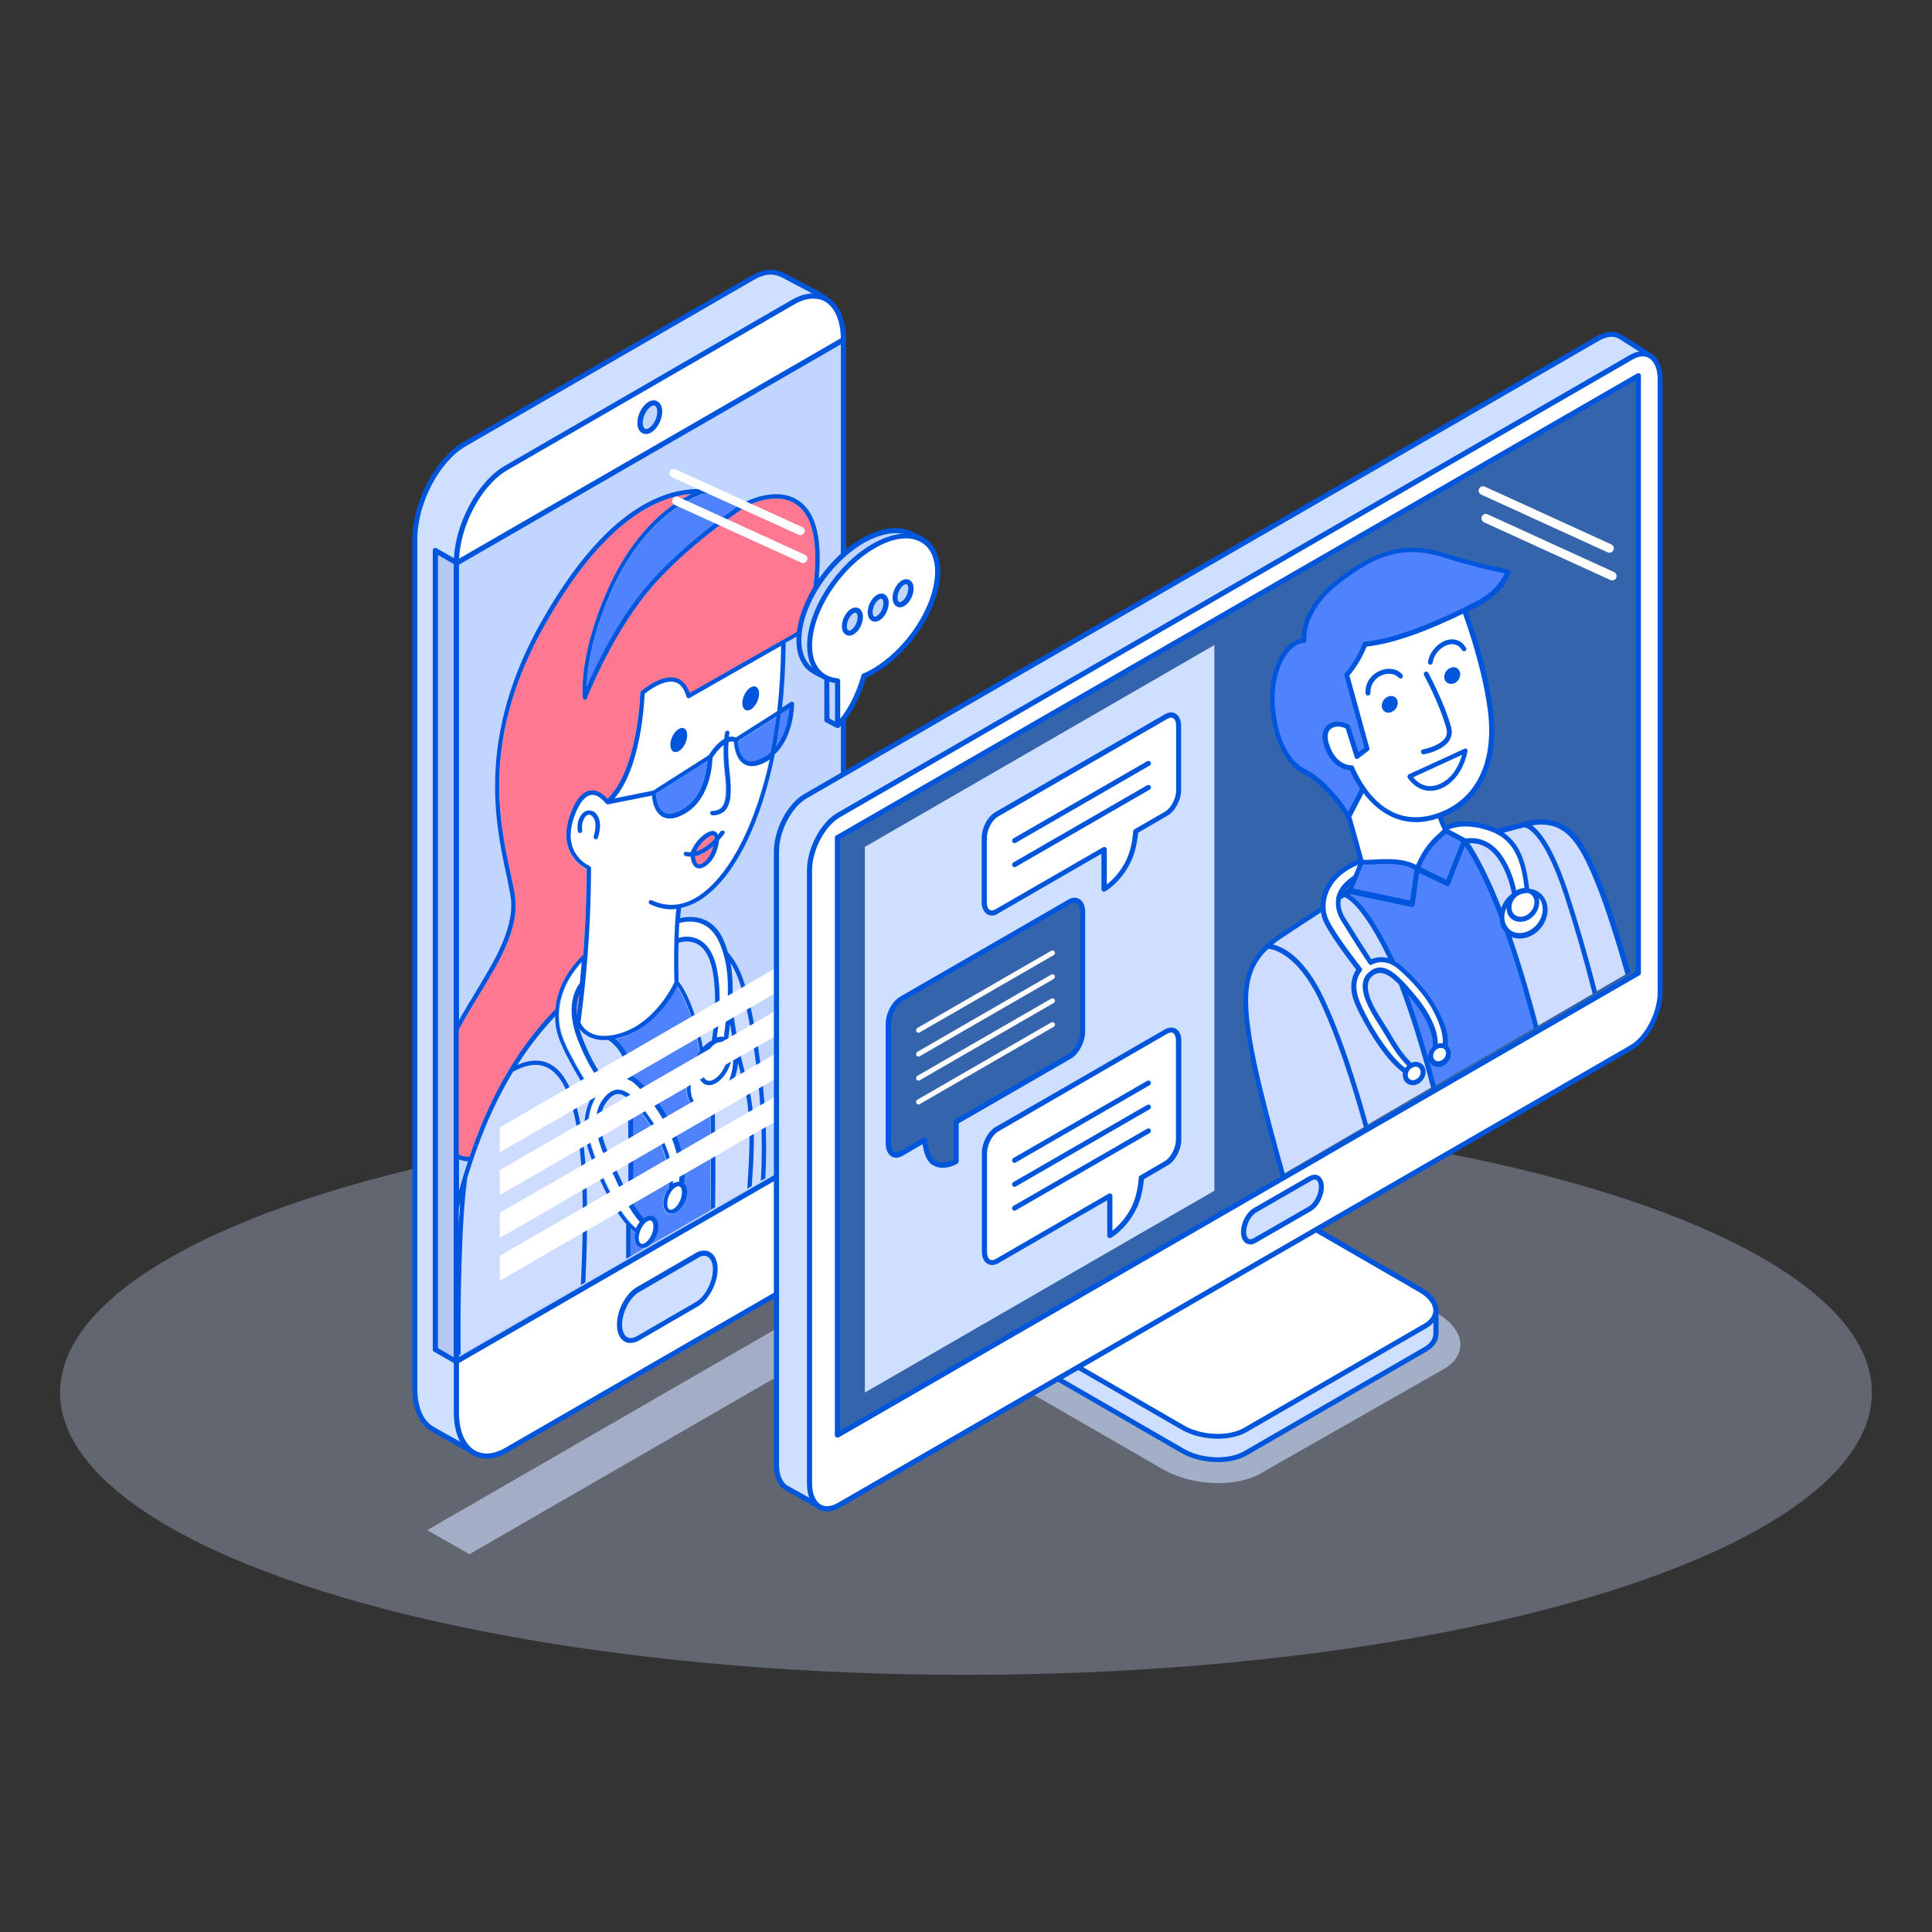
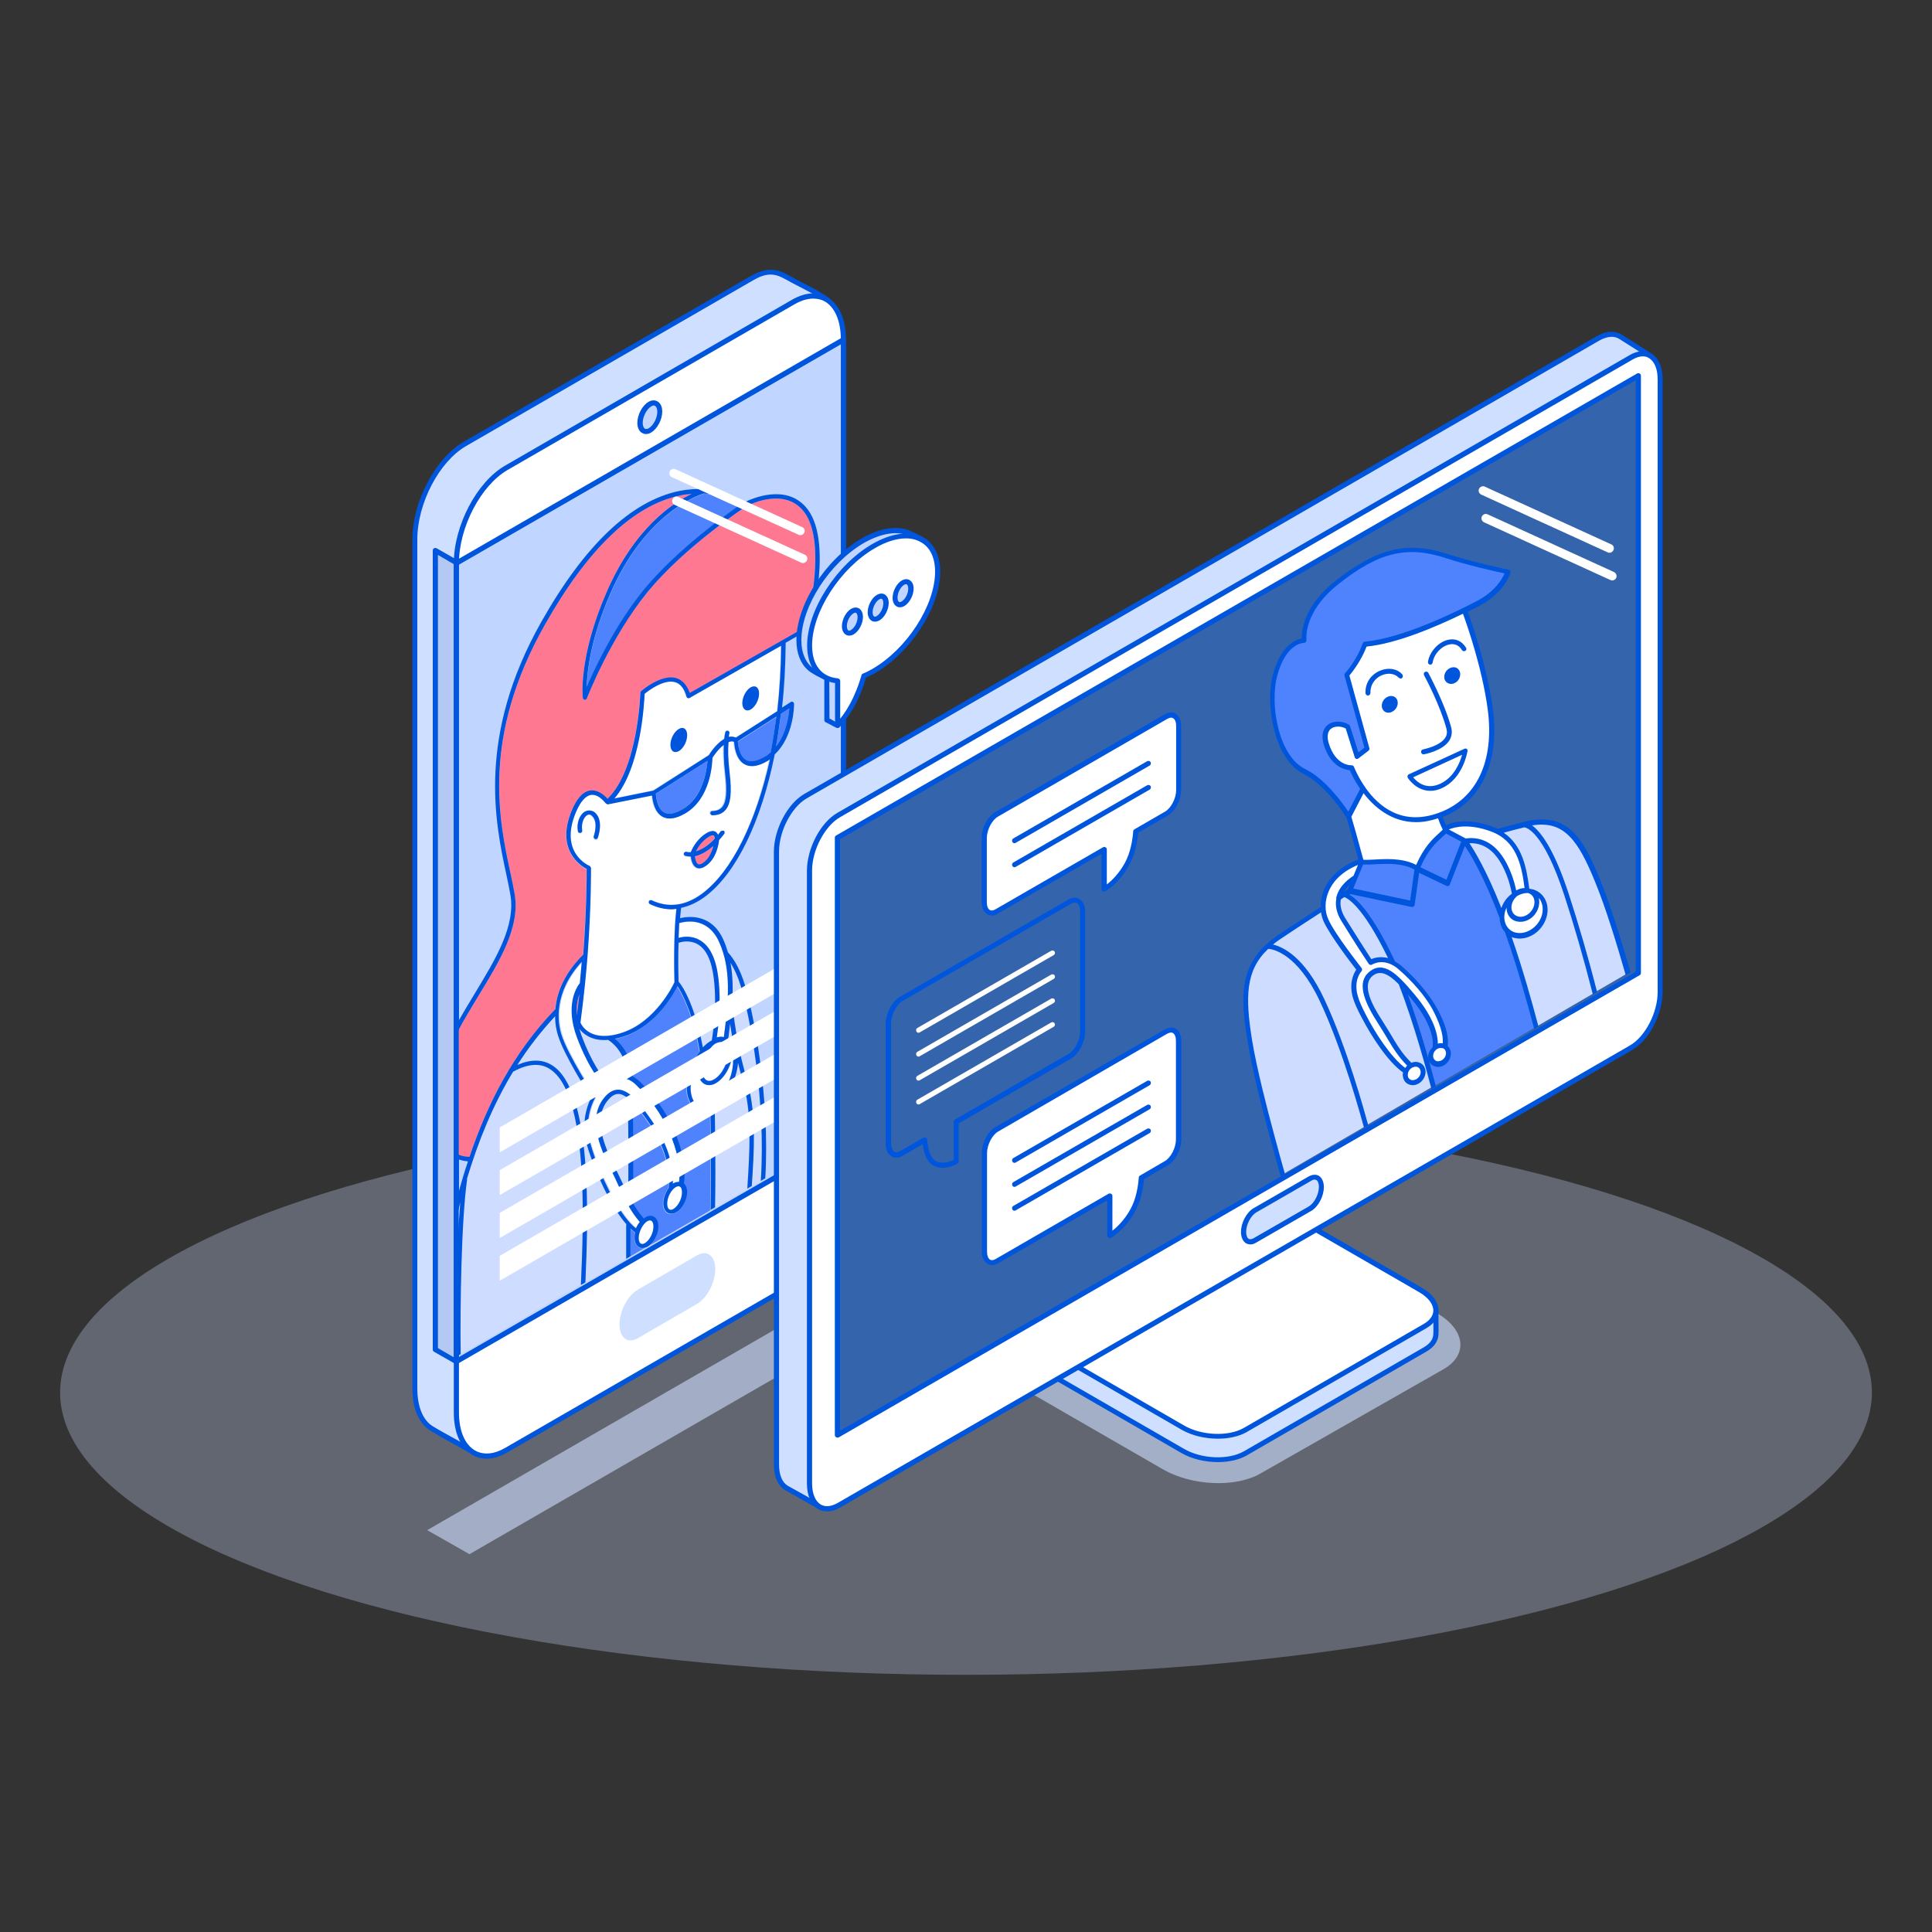
<svg xmlns="http://www.w3.org/2000/svg" version="1.1" id="Layer_1" x="0" y="0" viewBox="0 0 900 900" xml:space="preserve">
  <rect x="0" y="0" width="900" height="900" fill="#333333" stroke="none" />
  <style type="text/css">.st2{fill:#cedfff}.st3{fill:#05d}.st4{fill:#fff}.st5{fill:#c0d5ff}.st7{fill:#ff7892}.st8{fill:#4f83fd}.st9{fill:#cedcff}.st11{fill:#3464ab}</style>
  <ellipse cx="450" cy="648.7" rx="422" ry="131.5" opacity=".3" fill="#cedcff" />
  <path opacity=".6" fill="#cedcff" d="M401 618.8L218.7 724 199 712.8l182.3-105.2z" />
  <path class="st2" d="M220.9 676.7l129.4-89.5c12.8-7.4 23.3-27.4 23.3-44.5l12-402.7c-4.7-3.8-14.4-8.1-18.9-10.8-5.6-3.3-10-3.3-16.5.4l-133.7 77.2c-12.8 7.4-23.3 27.4-23.3 44.5v395.5c0 9.2 3 15.7 7.8 18.6 4.1 2.6 13.7 7.8 19.9 11.3z" />
  <path class="st3" d="M220.9 677.9c-.2 0-.4-.1-.6-.2-2.5-1.4-5.6-3.2-8.6-4.8-4.6-2.5-8.9-5-11.3-6.5-5.3-3.3-8.3-10.4-8.3-19.6V251.3c0-17.5 10.7-37.9 23.9-45.5l133.7-77.2c6.6-3.8 11.6-3.9 17.7-.4 1.5.9 3.5 1.9 5.7 3.1 4.7 2.4 10.1 5.2 13.4 7.8.3.2.5.6.4 1l-12.1 402.7c0 17.5-10.7 37.9-23.9 45.5l-129.3 89.5c-.3 0-.5.1-.7.1zm138-550c-2.5 0-5 .9-8.1 2.7l-133.7 77.2c-12.5 7.2-22.7 26.7-22.7 43.5v395.5c0 8.4 2.6 14.8 7.2 17.6 2.4 1.5 6.9 4 11.3 6.4 2.8 1.6 5.6 3.1 8 4.5l128.8-89.1c12.6-7.3 22.8-26.8 22.8-43.5l12.1-402.1c-3.1-2.4-8.1-4.9-12.5-7.2-2.3-1.2-4.3-2.2-5.8-3.1-2.8-1.6-5-2.4-7.4-2.4z" />
  <path class="st4" d="M235.9 675.5l133.7-77.2c12.8-7.4 23.3-27.4 23.3-44.5V158.2c0-17.1-10.5-25-23.3-17.6l-133.7 77.2c-12.8 7.4-23.3 27.4-23.3 44.5v395.5c0 17.2 10.5 25.1 23.3 17.7z" />
  <path class="st3" d="M226.7 679.5c-2.4 0-4.6-.6-6.6-1.7-5.5-3.2-8.7-10.4-8.7-19.8V262.4c0-17.5 10.7-37.9 23.9-45.5L369 139.6c6-3.4 11.8-3.9 16.4-1.2 5.5 3.2 8.7 10.4 8.7 19.8v395.5c0 17.5-10.7 37.9-23.9 45.6l-133.7 77.2c-3.4 2-6.7 3-9.8 3zm152.1-540.4c-2.7 0-5.6.9-8.6 2.6l-133.7 77.2c-12.5 7.2-22.7 26.7-22.7 43.5v395.5c0 8.6 2.7 15 7.5 17.8 3.9 2.2 8.8 1.8 14-1.2L369 597.3c12.5-7.2 22.7-26.7 22.7-43.5V158.2c0-8.6-2.7-15-7.5-17.8-1.6-.9-3.4-1.3-5.4-1.3zM235.9 675.5z" />
  <path class="st5" d="M392.9 530.2v-372L212.6 262.4v371.9zM298.2 197c0 3.4 2.1 4.9 4.6 3.5 2.5-1.5 4.6-5.4 4.6-8.8 0-3.4-2.1-4.9-4.6-3.5-2.6 1.5-4.6 5.4-4.6 8.8z" />
  <path class="st3" d="M300.9 202.2c-.6 0-1.2-.2-1.8-.5-1.4-.8-2.2-2.5-2.2-4.7 0-3.8 2.3-8.1 5.2-9.8 1.5-.9 3-.9 4.2-.2 1.4.8 2.2 2.5 2.2 4.7 0 3.8-2.3 8.1-5.2 9.8-.8.5-1.6.7-2.4.7zm3.7-13.3c-.5 0-.9.2-1.2.4-2.2 1.3-4 4.8-4 7.7 0 1.3.4 2.3 1 2.7.6.3 1.4 0 1.8-.2 2.2-1.3 4-4.8 4-7.7 0-1.3-.4-2.3-1-2.7-.2-.2-.4-.2-.6-.2z" />
  <path class="st2" d="M297.1 623.4l27.6-16c4.7-2.7 8.5-10 8.5-16.2 0-6.2-3.8-9.1-8.5-6.4l-27.6 16c-4.7 2.7-8.5 10-8.5 16.2 0 6.2 3.8 9.1 8.5 6.4z" />
-   <path class="st3" d="M293.7 625.6c-1 0-1.9-.2-2.8-.7-2.3-1.3-3.5-4.2-3.5-7.9 0-6.6 4.1-14.4 9.1-17.3l27.6-16c2.4-1.4 4.8-1.5 6.7-.4 2.2 1.3 3.5 4.2 3.5 7.9 0 6.6-4.1 14.4-9.1 17.3l-27.6 16c-1.3.7-2.6 1.1-3.9 1.1zm3.4-2.2zm31-38.4c-1 0-2 .4-2.8.9l-27.6 16c-4.3 2.5-7.9 9.4-7.9 15.2 0 2.8.9 5 2.4 5.8 1.5.9 3.2.2 4.4-.4l27.6-16c4.3-2.5 7.9-9.4 7.9-15.2 0-2.8-.9-5-2.4-5.8-.5-.4-1.1-.5-1.6-.5z" />
  <path fill="#b3c8f2" d="M202.8 628.6l9.8 5.7V262.1l-9.8-5.7z" />
  <path class="st3" d="M212.6 635.5c-.2 0-.4-.1-.6-.2l-9.8-5.6c-.4-.2-.6-.6-.6-1V256.4c0-.4.2-.8.6-1 .4-.2.8-.2 1.2 0l9.8 5.6c.4.2.6.6.6 1v372.2c0 .4-.2.8-.6 1-.2.2-.4.3-.6.3zM204 628l7.4 4.3V262.8l-7.4-4.3V628z" />
  <path class="st7" d="M373.7 237.4c-9.6-10.6-26-1.6-26.3-1.4-.6.4-28.3 18.5-45.6 39.6-17.5 21.2-28.3 49.4-28.4 49.7-.2.4-.5.7-.9.7h-.1c-.5-.1-.8-.4-.9-.9-.1-.8-2-19.2 11.1-49.3 13-29.9 30.8-41.5 39.6-45.7-1.7.1-3.4.4-5.3.7-21.8 4.5-43 24.7-63 60.1-29.7 52.5-21.4 90.9-16 116.3.7 3.3 1.3 6.3 1.8 9 2.8 15.5-6.8 31.3-17 48-3.2 5.3-6.5 10.7-9.4 16.2V538c1.6.7 3.4 1.1 5.3 1.1 8.3-24.6 20.3-48.4 39.9-68.7h.1c.6-7.2 3.7-16.3 13-25.5 1.6-21.1 1.6-36.8 1.6-39.9-2.8-1.5-14.5-9-7-27.1 2.5-5.9 5.5-9.2 8.9-9.5 3.6-.4 6.5 2.4 7.8 3.9 14.2-13.5 15.3-49 15.3-49.4 0-.3.1-.5.3-.7.4-.3 9.4-8.3 16.5-6.1 2.9.9 4.9 3.2 6.2 6.9l54.1-30.8c1.2-4.6 10.4-41.7-1.6-54.8z" />
  <path class="st4" d="M316.7 552.7c-.2-.1-.4-.2-.6-.2-.5 0-.9.2-1.3.4-2.2 1.2-4 4.8-4 7.7 0 1.3.4 2.4 1 2.7.6.4 1.4.1 1.9-.2 2.2-1.2 4-4.8 4-7.7 0-1.3-.3-2.3-1-2.7zm-41.7-149c.1.1.1.2.1.3 0 .1.1.1.1.2 0 .2.2 17.3-1.6 41v.1c-.7 9.5-1.8 20-3.3 31 .7 1.5 5 9.8 20 4.5 14.9-5.2 22.9-21.3 23.8-23.3-.5-19.9.5-30.7.9-34.2-.7.1-1.5.2-2.2.2-3.4 0-6.7-.8-10.1-2.4-.5-.2-.7-.8-.5-1.3.2-.5.8-.7 1.3-.5 7.8 3.7 15.7 2.6 23.5-3.1 14.1-10.4 25.1-33.4 31.3-62.7-.4.3-.8.6-1.3.9-2.7 1.5-5.1 2.3-7.1 2.3-1.3 0-2.5-.3-3.5-.9-4.1-2.4-4.7-8.5-4.8-10.4-.4-.2-1.3-.4-2.6.1-.2 3-.3 7.7.5 14.4 1.1 9.2.5 14.5-2 17.3-1.4 1.6-3.3 2.4-6 2.4-.6 0-1-.4-1-1s.4-1 1-1c2 0 3.5-.6 4.4-1.7 2-2.3 2.5-7.3 1.5-15.7-.7-5.9-.8-10.3-.6-13.4-2.6 2-4.7 5.2-5.3 6 0 2.4-.7 19-12.8 26-2.7 1.5-5.1 2.3-7.1 2.3-1.3 0-2.5-.3-3.5-.9-3.7-2.1-4.5-7.4-4.7-9.8l-20.5 4.1h-.4c-.1 0-.1-.1-.1-.1-.2-.1-.3-.1-.5-.3 0 0-.1 0-.1-.1 0 0-3.1-4.3-6.7-3.9-2.6.3-5.2 3.2-7.3 8.3-7.7 18.5 5.9 24.5 6.5 24.8.1 0 .1.1.1.1.4.2.5.3.6.4zm44.7-6.9c.7.2 1.4.2 2 .2.3-.8 2.4-5.7 7-8.7 1.9-1.2 3.4-1.5 4.6-.8.6.3.9.8 1.1 1.4.7-.8 1.1-1.4 1.1-1.5.3-.5 1-.6 1.4-.2.5.3.6 1 .2 1.4-.1.2-1 1.4-2.4 2.9-.2 1.6-1.2 8.9-6.4 12.2-1 .6-1.9 1-2.8 1-.5 0-1-.1-1.5-.4-1.7-1-2.3-3.5-2.5-5.1h-.1c-.8 0-1.6-.1-2.4-.3-.5-.1-.9-.7-.7-1.2.3-.7.9-1 1.4-.9zm-46.2-16.9c-1.5.9-2.8 3.8-2.3 7.1.1.6-.3 1.1-.8 1.2-.5.1-1.1-.3-1.2-.8-.6-3.7.8-7.7 3.2-9.1 1.4-.9 3-.8 4.3.3 4.8 3.7 1.8 11.7 1.7 12-.2.4-.5.7-.9.7-.1 0-.2 0-.4-.1-.5-.2-.8-.8-.6-1.3 0-.1 2.5-6.9-1.1-9.7-.6-.7-1.2-.7-1.9-.3z" />
  <path class="st8" d="M284.4 276.5c-9.1 20.8-10.8 36.2-11 43.5 3.8-8.9 13.4-29.3 26.9-45.7 15.5-18.9 39.2-35.4 44.9-39.2-2.5-1.5-8.6-4.6-17.2-5.1-2.4.6-27.2 8.7-43.6 46.5z" />
  <path class="st4" d="M284.5 544.3c-5.2-10.3-10.3-23.3-3.2-32.5 2.2-2.9 4.5-4.2 7-4.2 2 0 4 1.1 6 2.8 2.9 2.5 5.9 6.5 9 10.9 10 14.3 10.6 25.6 10.3 30.1.1-.1.2-.1.3-.2.9-.5 1.7-.7 2.6-.6.9-6.5-.7-14.5-4.7-23.7-3.4-7.7-8.7-15.2-15.5-21.7-2.1-2-4.3-3-6.6-2.9-3.8.2-6.6 3.3-6.6 3.3-.2.2-.5.3-.7.3-.2 0-.6-.1-.8-.3-.3-.3-6.5-6.8-12.3-22.2-5.8-15.4 0-23.8 1.3-25.4.3-3.4.7-6.8.9-10-13.5 14.5-11.2 28.4-9.5 33.9 3 9.6 15.4 28.6 15.5 28.8.2.3.2.8 0 1.1-.1.1-4.8 8.1-2.5 19 .5 2.5 1.7 6.2 3.3 10.3 4.3 11.2 11.5 25.7 18.4 31.1.5-1.1 1.1-2.1 1.8-3-4.4-4.9-6.9-10.4-9.8-16.7-1.5-2.6-2.7-5.3-4.2-8.2z" />
  <path class="st9" d="M327.5 487.9c1.2-1.2 2.4-2.3 3.7-3 .2-.1.4-.1.5-.2v-.2c0-.1 2.7-14.3.9-28.8-1-8.2-3.6-13.6-7.6-15.9-3.6-2.1-7.4-1.1-8.8-.6-.1 4.9-.2 10.9 0 18.1 2.1 2.3 7.8 12.1 11.3 30.6z" />
  <path class="st4" d="M325.9 438c4.7 2.6 7.6 8.5 8.7 17.4 1.5 12.2-.1 24.1-.7 28 1.2-.4 2.3-.5 3.3-.2 2.3-17.5 3.5-31.9-2.3-44.5-5.4-11.7-15.8-9.4-18.4-8.6-.1 1.9-.2 4.2-.3 6.9 2-.6 5.9-1.2 9.7 1zm7.8 66.5c-1.1.7-2.3 1-3.3 1-.8 0-1.6-.2-2.3-.6-1.9-1.1-2.9-3.5-2.9-6.6 0-1.9.4-3.8 1-5.6-2.7 4.1-4.4 9.3-4.4 14 0 3.9 1.2 6.8 3.3 8 1.7 1 3.9.8 6.2-.6 5.8-3.3 10.5-12.3 10.5-20.1 0-1.3-.2-2.4-.4-3.4-.3 5.5-3.6 11.5-7.7 13.9z" />
  <path class="st4" d="M327.1 498.3c0 2.4.7 4.1 1.9 4.8 1.2.7 2.6.2 3.6-.4 3.6-2.1 6.5-7.7 6.5-12.6 0-2-.5-3.6-1.5-4.4-.5-.2-1.1-.4-1.7-.4-1 0-2 .3-3.1.8-3.1 2.5-5.7 7.7-5.7 12.2z" />
  <path class="st8" d="M367.7 330l-3.9 2.5c-.6 5.2-1.4 10.3-2.3 15.2 4.8-6 6-14 6.2-17.7z" />
  <path class="st9" d="M288.1 509.6c-1.8 0-3.5 1.1-5.2 3.4-6.4 8.3-1.5 20.6 3.4 30.3 1.5 3 2.7 5.7 4 8.3.8 1.8 1.6 3.4 2.4 5.1.3-13.9-.1-41.2-.1-45.1-1.5-1.2-3-2-4.5-2 .1 0 0 0 0 0z" />
  <path class="st7" d="M268.7 472.9c.4-3.3.8-6.5 1.2-9.7-.9 2.3-1.5 5.5-1.2 9.7zm58.7-70.9c2.9-1.8 4.3-5.3 4.9-7.9-2.3 2.1-5.3 4.1-8.6 4.8.2 1.4.6 3.1 1.5 3.6.5.3 1.2.1 2.2-.5z" />
  <path class="st9" d="M339.4 484.2c.9.5 1.6 1.3 2.3 2.3-.5-2.8-1-5.9-1.6-9.7-.3 2.4-.6 4.8-.9 7.3 0 .1.1.1.2.1zm-57.2 19.3c1.3-1.1 3.9-3 7.2-3.2 1 0 2 .1 3 .4-1.3-11.3-7.9-15.5-9.2-16.3-.6 0-1.2.1-1.7.1-6.3 0-9.8-2.9-11.6-5.2.3 1.1.7 2.2 1.1 3.4 4.5 12.1 9.5 18.6 11.2 20.8z" />
-   <path class="st4" d="M330 351.8c.6-.9 3.3-5.1 6.7-7.3.2-.1.3-.2.5-.3.2-2 .5-3 .5-3.1.1-.5.7-.9 1.2-.7.5.1.9.7.7 1.2 0 0-.1.6-.3 1.7 1.5-.4 2.7 0 3.3.3l19.3-12.3c1.1-9.8 1.8-20 1.8-30.5l-42.6 24.3c-.3.2-.6.2-.9.1-.3-.1-.5-.4-.6-.7-1-3.7-2.8-6-5.2-6.7-5.3-1.6-12.6 4.1-14.3 5.4-.2 4.3-1.7 34.5-14.3 48.7l18.2-3.7 26-16.4zm19.7-31.6c2.1-1.2 3.9.1 3.9 2.9s-1.7 6.1-3.9 7.4c-2.1 1.2-3.9-.1-3.9-2.9.1-2.9 1.8-6.2 3.9-7.4zm-33.5 19.4c2.1-1.2 3.9.1 3.9 2.9s-1.7 6.1-3.9 7.4c-2.1 1.2-3.9-.1-3.9-2.9s1.8-6.2 3.9-7.4z" />
+   <path class="st4" d="M330 351.8c.6-.9 3.3-5.1 6.7-7.3.2-.1.3-.2.5-.3.2-2 .5-3 .5-3.1.1-.5.7-.9 1.2-.7.5.1.9.7.7 1.2 0 0-.1.6-.3 1.7 1.5-.4 2.7 0 3.3.3l19.3-12.3c1.1-9.8 1.8-20 1.8-30.5l-42.6 24.3c-.3.2-.6.2-.9.1-.3-.1-.5-.4-.6-.7-1-3.7-2.8-6-5.2-6.7-5.3-1.6-12.6 4.1-14.3 5.4-.2 4.3-1.7 34.5-14.3 48.7l18.2-3.7 26-16.4zm19.7-31.6c2.1-1.2 3.9.1 3.9 2.9s-1.7 6.1-3.9 7.4c-2.1 1.2-3.9-.1-3.9-2.9.1-2.9 1.8-6.2 3.9-7.4zm-33.5 19.4c2.1-1.2 3.9.1 3.9 2.9s-1.7 6.1-3.9 7.4s1.8-6.2 3.9-7.4z" />
  <path class="st7" d="M332.9 390.7c0-.5-.2-1.2-.6-1.4-.4-.2-1.3 0-2.5.8-3.1 2-4.9 5-5.7 6.7 3.5-1.1 6.6-3.9 8.8-6.1z" />
  <path class="st8" d="M309.3 378.4c2 1.2 4.9.7 8.6-1.4 9.4-5.5 11.3-17.9 11.7-22.6l-24 15.3c0 1.7.6 6.9 3.7 8.7zm38.2-24.3c2 1.2 4.9.7 8.6-1.4 1.1-.6 2-1.4 2.9-2.1 1.1-5.3 1.9-10.9 2.7-16.6l-18 11.5c.1 1.6.6 6.8 3.8 8.6z" />
  <path class="st9" d="M291.7 570.3c-6-6.9-11.7-18.5-15.5-28.5-1.6-4.2-2.8-8.1-3.4-10.6-2.2-10.2 1.3-17.8 2.5-19.9-2.1-3.2-12.6-19.7-15.4-28.8-.6-2-1.3-5.2-1.4-9.1-6.7 7.2-12.6 14.8-17.6 22.7 6.2-2.7 11.6-2.7 16.1.1 19 11.9 16.9 71.2 15.6 101.2l18.9-10.9v-15.9c.1-.1.2-.2.2-.3z" />
  <path class="st4" d="M303.5 568.7c-.2-.1-.4-.2-.6-.2-.5 0-.9.2-1.3.4-2.2 1.2-4 4.8-4 7.7 0 1.3.4 2.4 1 2.7.6.4 1.4.1 1.9-.2 2.2-1.2 4-4.8 4-7.7 0-1.3-.4-2.4-1-2.7z" />
  <path class="st8" d="M297.6 581.1c-1.3-.8-2.1-2.4-2.1-4.5 0-.8.1-1.6.3-2.4-.7-.5-1.5-1.1-2.2-1.8v12.9l7-4.1c-.5.2-1 .3-1.4.3-.5 0-1.1-.1-1.6-.4z" />
  <path class="st9" d="M346.4 506.2l-.4-1.7c-.9-3.4-1.7-6.3-2.4-9.1-.5 7.8-5.1 16.4-10.9 20.1.1 3.6.6 26.2.2 47.2l15-8.7c0-.4 0-.7.1-1.1 1-16.2 2.1-32.9-1.6-46.7zm-90.4-8.3c-4.5-2.8-10.1-2.4-16.7 1.2h-.2c-9.6 15.9-16.4 32.9-21.6 50.1 0 .1.1.2.1.2-2.6 19-3.3 58.8-3 81.4l56-32.4c1.2-29 3.7-89.1-14.6-100.5z" />
  <path class="st8" d="M330.7 516.5c-1.2.5-2.3.8-3.4.8-1.2 0-2.3-.3-3.3-.9-2.7-1.6-4.3-5.1-4.3-9.7 0-5.8 2.5-12.2 6.1-16.8-3.1-17.5-8.2-27.2-10.4-30.3-2.2 4.4-10.2 18.2-24.4 23.2-1.7.6-3.3 1-4.8 1.3 2.9 2.3 7.6 7.6 8.4 17.5 1 .6 2 1.2 3 2.2 7 6.6 12.5 14.4 16 22.4 4.3 9.8 5.9 18.3 4.8 25.3.9.9 1.5 2.3 1.5 4 0 3.7-2.2 7.8-5 9.4-.8.4-1.6.7-2.3.7-.6 0-1.1-.1-1.7-.4-1.3-.8-2.1-2.4-2.1-4.5 0-2.5 1-5.2 2.6-7.2 0-.1-.1-.2-.1-.4 0-.1 2.5-13.1-9.7-30.6-2.4-3.4-4.7-6.6-7-9 .1 8.3.4 36.1 0 47 1.5 2.6 3.1 5 5.1 7.3.3-.2.5-.4.8-.6 1.4-.8 2.8-.9 3.9-.2 1.3.8 2.1 2.4 2.1 4.5 0 3.2-1.7 6.8-4 8.7l28.3-16.3c.4-19.9 0-41.6-.1-47.4z" />
  <path class="st9" d="M344.9 459.3c-1.3-4.3-2.9-7.7-4.7-10.6 1.2 6.6 1.2 13.7.6 21.3.3.1.5.4.5.7 2.3 17 3.8 22.4 6.7 33.2l.4 1.7c3.8 14.1 2.7 30.9 1.7 47.1l4.2-2.4c2.4-37.6-5.1-77.1-9.4-91zm-131.6 105v13.1c.3-6.2.6-12.1 1-17.3-.3 1.4-.6 2.8-1 4.2z" />
  <path class="st3" d="M349.7 330.5c2.1-1.2 3.9-4.5 3.9-7.4s-1.7-4.1-3.9-2.9c-2.1 1.2-3.9 4.5-3.9 7.4.1 2.8 1.8 4.1 3.9 2.9zm-33.5 9.1c-2.1 1.2-3.9 4.5-3.9 7.4 0 2.8 1.7 4.1 3.9 2.9 2.1-1.2 3.9-4.5 3.9-7.4 0-2.9-1.7-4.2-3.9-2.9zm19.4 47.8s-.4.6-1.1 1.5c-.2-.5-.6-1-1.1-1.4-1.1-.7-2.7-.4-4.6.8-4.7 3-6.7 7.9-7 8.7-.7 0-1.4 0-2-.2-.5-.1-1.1.2-1.2.7-.1.5.2 1.1.7 1.2.8.2 1.6.3 2.4.3h.1c.2 1.7.8 4.2 2.5 5.1.5.3 1 .4 1.5.4.8 0 1.8-.3 2.8-1 5.2-3.3 6.2-10.5 6.4-12.2 1.4-1.5 2.3-2.8 2.4-2.9.3-.5.2-1.1-.2-1.4-.6-.1-1.3 0-1.6.4zm-5.7 2.6c1.1-.7 2-1 2.5-.8.4.2.5.9.6 1.4-2.1 2.3-5.3 5-8.8 6 .7-1.5 2.6-4.6 5.7-6.6zm-2.5 12c-1 .6-1.7.8-2.2.5-.9-.5-1.3-2.2-1.5-3.6 3.2-.7 6.2-2.7 8.6-4.8-.6 2.5-2 6-4.9 7.9z" />
  <path class="st3" d="M375.2 236c-9.6-10.6-25-3.7-28.2-2.1-2.6-1.7-13.8-8.5-30.5-5.2-22.4 4.6-44.1 25.1-64.4 61.1-30 53.2-21.4 93.6-16.2 117.7.7 3.2 1.3 6.2 1.8 9 2.7 14.8-6.8 30.2-16.7 46.6-2.6 4.3-5.2 8.6-7.7 13v4.3c2.9-5.5 6.2-10.9 9.4-16.2 10.2-16.7 19.8-32.5 17-48-.5-2.8-1.1-5.8-1.8-9-5.5-25.4-13.7-63.8 16-116.3 20-35.4 41.2-55.6 63-60.1 1.8-.4 3.6-.6 5.3-.7-8.8 4.2-26.6 15.8-39.6 45.7-13.1 30.1-11.2 48.5-11.1 49.3.1.5.4.8.9.9h.1c.4 0 .8-.3.9-.7.1-.3 11-28.4 28.4-49.7 17.4-21.1 45-39.2 45.6-39.6.3-.2 16.7-9.2 26.3 1.4 12 13.2 2.8 50.3 1.7 54.6l-54.1 30.8c-1.3-3.7-3.4-6-6.2-6.9-7.1-2.1-16.1 5.8-16.5 6.1-.2.2-.3.5-.3.7 0 .4-1.1 35.8-15.3 49.4-1.3-1.5-4.2-4.2-7.8-3.9-3.5.4-6.5 3.6-8.9 9.5-7.5 18.1 4.1 25.6 7 27.1 0 3.1 0 18.8-1.6 39.9-9.3 9.2-12.4 18.3-13 25.5h-.1c-19.6 20.3-31.6 44.1-39.9 68.7-1.9 0-3.7-.4-5.3-1.1v2.2c1.4.5 3 .9 4.6 1-1.7 5.1-3.2 10.1-4.6 15.2v8c.4-1.4.7-2.8 1-4.2-.4 5.2-.8 11.1-1 17.3v54.2l1.2-.7c-.3-22.6.3-62.4 3-81.4 0-.1-.1-.2-.1-.2 5.2-17.3 12-34.3 21.6-50.1h.2c6.6-3.6 12.3-4 16.7-1.2 18.3 11.4 15.9 71.4 14.6 100.7l2.1-1.2c1.3-30.1 3.4-89.4-15.6-101.2-4.5-2.8-9.9-2.8-16.1-.1 5-7.9 10.9-15.5 17.6-22.7 0 3.9.7 7 1.4 9.1 2.8 9 13.3 25.6 15.4 28.8-1.1 2.1-4.6 9.7-2.5 19.9.5 2.6 1.8 6.4 3.4 10.6 3.8 10 9.5 21.7 15.5 28.5 0 .1-.1.1-.1.2v15.9l2-1.2v-12.9c.7.7 1.5 1.3 2.2 1.8-.2.8-.3 1.6-.3 2.4 0 2.1.7 3.7 2.1 4.5.5.3 1.1.4 1.7.4.5 0 .9-.1 1.4-.3.3-.1.6-.2.9-.4.3-.2.7-.4 1-.7 2.3-1.9 4-5.5 4-8.7 0-2.1-.7-3.7-2.1-4.5-1.1-.7-2.5-.6-3.9.2-.3.2-.6.4-.8.6-2-2.3-3.7-4.7-5.1-7.3.4-10.9.1-38.7 0-47 2.3 2.4 4.6 5.6 7 9 12.2 17.4 9.7 30.4 9.7 30.6 0 .1 0 .3.1.4-1.5 2-2.6 4.7-2.6 7.2 0 2.1.7 3.7 2.1 4.5.5.3 1.1.4 1.7.4.7 0 1.5-.2 2.3-.7 2.8-1.6 5-5.8 5-9.4 0-1.8-.6-3.2-1.5-4 1.1-7-.5-15.5-4.8-25.3-3.5-8-9-15.7-16-22.4-1-.9-2-1.6-3-2.2-.8-9.9-5.5-15.2-8.4-17.5 1.5-.3 3.1-.7 4.8-1.3 14.2-4.9 22.2-18.8 24.4-23.2 2.1 3.1 7.3 12.8 10.4 30.3-3.6 4.6-6.1 11.1-6.1 16.8 0 4.6 1.6 8.2 4.3 9.7 1 .6 2.1.9 3.3.9 1.1 0 2.2-.3 3.4-.8.1 5.8.5 27.5.1 47.3l2.1-1.2c.4-20.9-.1-43.5-.2-47.2 5.7-3.7 10.3-12.3 10.9-20.1.7 2.9 1.5 5.7 2.4 9.1l.4 1.7c3.7 13.9 2.6 30.5 1.6 46.7 0 .4 0 .7-.1 1.1l2.1-1.2c1.1-16.2 2.1-33-1.7-47.1l-.4-1.7c-2.9-10.8-4.4-16.2-6.7-33.2 0-.3-.3-.6-.5-.7.6-7.7.6-14.7-.6-21.3 1.8 2.9 3.4 6.3 4.7 10.6 4.3 13.9 11.9 53.4 9.4 91l2.1-1.2c2.2-37.5-5.3-76.5-9.6-90.4-2-6.5-4.6-11.3-7.8-14.9-.6-2-1.3-4.1-2.2-6-5.5-12.1-16.2-10.8-20.1-9.9.2-2.4.4-4 .5-4.8 3.7-.8 7.5-2.5 11.1-5.2 14.8-11 26.3-35.4 32.5-66.3 9-8.4 9-22.8 9-23.5 0-.4-.2-.7-.5-.9-.3-.2-.7-.2-1 0l-4.1 2.6c1.1-9.7 1.6-19.8 1.7-30.2l10.9-6.2c.2-.1.4-.4.5-.6.3-1.5 11.2-41.9-2.2-56.6zm-75 38.3c-13.5 16.4-23.1 36.8-26.9 45.7.2-7.3 1.9-22.6 11-43.5 16.4-37.8 41.2-45.9 43.5-46.6 8.7.5 14.8 3.6 17.2 5.1-5.6 3.9-29.2 20.4-44.8 39.3zm.1 48.9c1.6-1.3 8.9-7 14.3-5.4 2.4.7 4.2 3 5.2 6.7.1.3.3.5.6.7.3.1.6.1.9-.1l42.6-24.3c-.1 10.5-.7 20.7-1.8 30.5l-19.3 12.3c-.7-.3-1.8-.7-3.3-.3.1-1.1.3-1.7.3-1.7.1-.5-.2-1.1-.7-1.2-.5-.1-1.1.2-1.2.7 0 .1-.3 1.1-.5 3.1-.2.1-.3.2-.5.3-3.4 2.2-6.1 6.3-6.7 7.3l-25.8 16.5-18.2 3.7c12.4-14.3 13.9-44.5 14.1-48.8zm29.3 31.2c-.4 4.7-2.2 17.2-11.7 22.6-3.7 2.1-6.6 2.6-8.6 1.4-3.1-1.8-3.7-7-3.8-8.7l24.1-15.3zm-28.1 214.5c.4-.2.8-.4 1.3-.4.2 0 .4 0 .6.2.7.4 1 1.4 1 2.7 0 2.9-1.8 6.4-4 7.7-.5.3-1.3.6-1.9.2-.7-.4-1-1.4-1-2.7.1-2.9 1.9-6.4 4-7.7zm16.2-13.4c0 2.9-1.8 6.4-4 7.7-.5.3-1.3.6-1.9.2-.7-.4-1-1.4-1-2.7 0-2.9 1.8-6.4 4-7.7.4-.2.8-.4 1.3-.4.2 0 .4 0 .6.2.7.3 1 1.3 1 2.7zm-21.6-50.3c6.8 6.5 12.1 14 15.5 21.7 4 9.2 5.6 17.2 4.7 23.7-.8-.1-1.7.1-2.6.6-.1.1-.2.1-.3.2.3-4.5-.2-15.8-10.3-30.1-3.1-4.4-6-8.4-9-10.9-2-1.7-4-2.7-6-2.8-2.5 0-4.8 1.3-7 4.2-7.1 9.2-2 22.2 3.2 32.5 1.5 2.9 2.7 5.6 3.9 8.2 2.9 6.3 5.5 11.8 9.8 16.7-.7.9-1.3 1.9-1.8 3-6.9-5.4-14.2-19.9-18.4-31.1-1.5-4.1-2.7-7.9-3.3-10.3-2.3-10.9 2.5-18.9 2.5-19 .2-.3.2-.8 0-1.1-.1-.2-12.5-19.2-15.5-28.8-1.7-5.5-3.9-19.3 9.5-33.9-.3 3.2-.6 6.6-.9 10-1.3 1.6-7.1 10-1.3 25.4 5.8 15.4 12.1 21.9 12.3 22.2.2.2.5.3.8.3.3 0 .6-.1.7-.3 0 0 2.8-3.1 6.6-3.3 2.6-.1 4.8.9 6.9 2.9zm-3.5 51.5c-.8-1.6-1.6-3.3-2.4-5.1-1.2-2.6-2.5-5.3-4-8.3-4.9-9.8-9.8-22-3.4-30.3 1.8-2.3 3.5-3.4 5.2-3.4h.1c1.4 0 2.9.8 4.4 2 .1 3.9.4 31.2.1 45.1zm-22.7-93.5c-.4 3.2-.7 6.4-1.2 9.7-.3-4.2.3-7.4 1.2-9.7zm22.5 37.5c-1-.3-2-.4-3-.4-3.4.2-6 2.1-7.2 3.2-1.8-2.1-6.7-8.7-11.2-20.8-.4-1.2-.8-2.3-1.1-3.4 1.8 2.3 5.3 5.2 11.6 5.2.5 0 1.1 0 1.7-.1 1.2.7 7.9 5 9.2 16.3zm23.7-43.4c-.2-7.2-.2-13.2 0-18.1 1.4-.5 5.2-1.4 8.8.6 4.1 2.3 6.6 7.7 7.6 15.9 1.8 14.5-.9 28.6-.9 28.8v.2c-.2.1-.4.1-.5.2-1.3.8-2.5 1.8-3.7 3-3.4-18.5-9.1-28.3-11.3-30.6zm19.9 28.1c.6 0 1.2.1 1.7.4.9.9 1.5 2.4 1.5 4.4 0 4.9-2.9 10.5-6.5 12.6-1 .6-2.4 1.1-3.6.4-1.2-.7-1.9-2.5-1.9-4.8 0-4.5 2.5-9.7 5.8-12.1 1-.6 2.1-.9 3-.9zm-4.8 28.7c-2.3 1.3-4.5 1.5-6.2.6-2.1-1.2-3.3-4.1-3.3-8 0-4.7 1.8-9.9 4.4-14-.6 1.8-1 3.8-1 5.6 0 3.1 1.1 5.5 2.9 6.6.7.4 1.5.6 2.3.6 1.1 0 2.2-.3 3.3-1 4.1-2.4 7.4-8.5 7.5-14 .2 1 .4 2.2.4 3.4.1 7.8-4.5 16.9-10.3 20.2zm8.9-37.2c.6 3.8 1.1 6.9 1.6 9.7-.6-.9-1.4-1.8-2.3-2.3-.1 0-.1 0-.2-.1.3-2.5.6-5 .9-7.3zm-5.2-38.3c5.8 12.6 4.6 27 2.3 44.5-1-.3-2.2-.2-3.3.2.6-3.9 2.2-15.8.7-28-1.1-8.9-4-14.8-8.7-17.4-3.8-2.2-7.7-1.6-9.8-1 .1-2.7.2-5 .3-6.9 2.7-.8 13.1-3.1 18.5 8.6zm-7.8-22.3c-7.7 5.7-15.6 6.8-23.5 3.1-.5-.2-1.1 0-1.3.5-.2.5 0 1.1.5 1.3 3.4 1.6 6.7 2.4 10.1 2.4.7 0 1.5-.1 2.2-.2-.4 3.5-1.4 14.3-.9 34.2-.9 2-8.9 18.1-23.8 23.3-15 5.2-19.3-3-20-4.5.8-6.1 1.5-12.1 2.1-17.9.5-4.5.8-8.9 1.2-13.1v-.1c1.8-23.7 1.6-40.8 1.6-41 0-.1-.1-.1-.1-.2s-.1-.2-.1-.3l-.3-.3c-.1 0-.1-.1-.1-.1-.6-.2-14.2-6.2-6.5-24.8 2.1-5.1 4.6-8 7.3-8.3 3.6-.4 6.6 3.9 6.7 3.9 0 0 .1 0 .1.1.1.1.3.2.5.3.1 0 .1.1.1.1h.4l20.5-4.1c.2 2.4 1 7.6 4.7 9.8 1 .6 2.2.9 3.5.9 2.1 0 4.5-.8 7.1-2.3 12.1-7 12.7-23.5 12.8-26 .6-.9 2.7-4.1 5.3-6-.1 3.1-.1 7.5.6 13.4 1 8.4.6 13.4-1.5 15.7-1 1.1-2.5 1.7-4.4 1.7-.6 0-1 .5-1 1 0 .6.5 1 1 1 2.6 0 4.6-.8 6-2.4 2.5-2.8 3.1-8.2 2-17.3-.8-6.7-.8-11.4-.5-14.4 1.3-.5 2.1-.3 2.6-.1.1 1.9.7 8.1 4.8 10.4 1 .6 2.2.9 3.5.9 2.1 0 4.5-.8 7.1-2.3.5-.3.9-.6 1.3-.9-6.5 29.1-17.6 52.1-31.6 62.6zm31.9-65.8c-.9.8-1.8 1.5-2.9 2.1-3.7 2.1-6.6 2.6-8.6 1.4-3.1-1.8-3.7-7-3.8-8.7l18-11.5c-.8 5.8-1.7 11.4-2.7 16.7zm8.7-20.5c-.3 3.6-1.4 11.7-6.2 17.7.9-4.9 1.6-10 2.3-15.2l3.9-2.5z" />
  <path class="st3" d="M272.4 378.1c-2.5 1.5-3.9 5.4-3.2 9.1.1.6.6.9 1.2.8.6-.1.9-.6.8-1.2-.5-3.2.7-6.1 2.3-7.1.7-.4 1.4-.4 2 .1 3.6 2.8 1.1 9.6 1.1 9.7-.2.5.1 1.1.6 1.3.1 0 .2.1.4.1.4 0 .8-.2.9-.7.1-.3 3.1-8.3-1.7-12-1.4-.8-3-.9-4.4-.1z" />
  <path class="st3" d="M212.6 635.5c.2 0 .4-.1.6-.2l180.3-104.1c.4-.2.6-.6.6-1v-372c0-.4-.2-.8-.6-1-.4-.2-.8-.2-1.2 0L212 261.3c-.4.2-.6.6-.6 1v371.9c0 .4.2.8.6 1 .2.2.4.3.6.3zm179.1-106l-178 102.7V263.1l178-102.7v369.1z" />
  <path class="st4" d="M372.7 456l-139.9 80.8v-11.6l139.9-80.8zm0 20l-139.9 80.7v-11.6l139.9-80.8zm0 19.9l-139.9 80.8V565l139.9-80.7zm0 19.9l-139.9 80.8V585l139.9-80.8z" />
  <path class="st5" d="M385.2 335.4c1.3.6 3.3 1.9 4.9 2.5 6.2-8.7 7.3-25.6 7.3-25.6 1.5-.6 3-1.4 4.6-2.3 16.5-9.5 29.8-30.2 29.8-46.3 0-4.3 2.1-8.9-.3-10.9-2-1.7-5.3-3-7.3-4.1-5.5-2.8-13.4-1.9-22.2 3.2-16.5 9.5-29.8 30.2-29.8 46.3 0 5.9 1.8 10.3 4.9 13.1 2.1 1.9 8.1 4.6 8.1 4.6v19.5z" />
  <path class="st3" d="M390.1 339.1c-.1 0-.3 0-.4-.1-1-.4-2.2-1-3.2-1.6-.7-.4-1.3-.7-1.8-.9-.4-.2-.7-.6-.7-1.1v-18.8c-1.7-.8-5.9-2.8-7.7-4.5-3.5-3.1-5.3-8-5.3-14 0-16.4 13.6-37.6 30.4-47.3 8.8-5.1 17.3-6.2 23.3-3.2.4.2.9.5 1.5.7 2 .9 4.4 2.1 6.1 3.5 2.1 1.8 1.6 4.8 1.2 7.8-.2 1.4-.4 2.8-.4 4.1 0 16.4-13.6 37.6-30.4 47.3-1.3.8-2.7 1.5-4 2.1-.3 3.4-1.8 17.5-7.5 25.5-.3.3-.7.5-1.1.5zm-3.7-4.4c.4.2.8.4 1.3.7.6.4 1.3.7 2 1.1 5.4-8.6 6.6-24.1 6.6-24.2 0-.4.3-.8.7-1 1.5-.6 2.9-1.4 4.4-2.2 16.1-9.3 29.2-29.6 29.2-45.3 0-1.5.2-3 .5-4.5.4-2.5.7-4.6-.4-5.6-1.5-1.2-3.7-2.3-5.6-3.2-.5-.3-1.1-.5-1.5-.7-5.3-2.7-13-1.5-21.1 3.1-16.1 9.3-29.2 29.6-29.2 45.3 0 5.4 1.6 9.6 4.5 12.3 1.6 1.5 6.2 3.7 7.8 4.4.4.2.7.6.7 1.1l.1 18.7z" />
  <path class="st4" d="M390.1 337.9c8.9-9.4 12.2-23.1 12.2-23.1 1.5-.6 3-1.4 4.6-2.3 16.5-9.5 29.8-30.2 29.8-46.3 0-16-13.4-21.3-29.8-11.8-16.5 9.5-29.8 30.2-29.8 46.3 0 10 5.2 15.8 13 16.5v20.7z" />
  <path class="st3" d="M390.1 339.1c-.1 0-.3 0-.4-.1-.5-.2-.7-.6-.7-1.1v-19.7c-8.2-1.2-13-7.7-13-17.5 0-16.4 13.6-37.6 30.4-47.3 9.2-5.3 17.9-6.3 24-2.8 4.9 2.8 7.6 8.4 7.6 15.7 0 16.4-13.6 37.6-30.4 47.3-1.4.8-2.8 1.5-4.2 2.1-.7 2.8-4.3 14.6-12.4 23.1-.2.2-.6.3-.9.3zm32-88.3c-4.3 0-9.4 1.5-14.6 4.6-16.1 9.3-29.2 29.6-29.2 45.3 0 9.1 4.4 14.6 12 15.3.6.1 1.1.6 1.1 1.2v17.6c7.1-8.8 9.8-20.1 9.9-20.2.1-.4.3-.7.7-.8 1.5-.6 3-1.4 4.4-2.2 16.1-9.3 29.2-29.6 29.2-45.3 0-6.4-2.3-11.3-6.4-13.6-2.1-1.3-4.5-1.9-7.1-1.9z" />
  <path class="st5" d="M417 278.4c0 2.7 1.7 4 3.7 2.8 2-1.2 3.7-4.3 3.7-7.1s-1.7-4-3.7-2.8c-2.1 1.3-3.7 4.4-3.7 7.1z" />
  <path class="st3" d="M419.2 282.9c-.5 0-1.1-.1-1.5-.4-1.2-.7-1.9-2.1-1.9-4 0-3.1 1.9-6.7 4.3-8.1 1.3-.7 2.5-.8 3.6-.2 1.2.7 1.9 2.1 1.9 4 0 3.1-1.9 6.7-4.3 8.1-.7.4-1.4.6-2.1.6zm2.9-10.8c-.3 0-.7.2-.9.3-1.7 1-3.1 3.7-3.1 6 0 1.2.4 1.8.7 2 .4.2.9 0 1.2-.2 1.7-1 3.1-3.7 3.1-6 0-1.2-.4-1.8-.7-2 0 0-.2-.1-.3-.1z" />
  <path class="st5" d="M405.3 285.2c0 2.7 1.7 4 3.7 2.8 2-1.2 3.7-4.3 3.7-7.1s-1.7-4-3.7-2.8c-2 1.2-3.7 4.4-3.7 7.1z" />
  <path class="st3" d="M407.6 289.6c-.5 0-1.1-.1-1.5-.4-1.2-.7-1.9-2.1-1.9-4 0-3.1 1.9-6.7 4.3-8.1 1.3-.7 2.6-.8 3.6-.2 1.2.7 1.9 2.1 1.9 4 0 3.1-1.9 6.7-4.3 8.1-.8.4-1.5.6-2.1.6zm2.9-10.7c-.3 0-.7.2-.9.3-1.7 1-3.1 3.7-3.1 6 0 1.2.4 1.8.7 2 .4.2.9 0 1.2-.2 1.7-1 3.1-3.7 3.1-6 0-1.2-.4-1.8-.7-2-.1-.1-.2-.1-.3-.1z" />
  <path class="st5" d="M393.4 291.7c0 2.7 1.7 4 3.7 2.8 2-1.2 3.7-4.3 3.7-7.1s-1.7-4-3.7-2.8c-2.1 1.2-3.7 4.3-3.7 7.1z" />
  <path class="st3" d="M395.6 296.1c-.5 0-1.1-.1-1.5-.4-1.2-.7-1.9-2.1-1.9-4 0-3.1 1.9-6.7 4.3-8.1 1.3-.7 2.5-.8 3.6-.2 1.2.7 1.9 2.1 1.9 4 0 3.1-1.9 6.7-4.3 8.1-.7.4-1.4.6-2.1.6zm2.9-10.7c-.3 0-.7.2-.9.3-1.7 1-3.1 3.7-3.1 6 0 1.2.4 1.8.7 2 .4.2.9 0 1.2-.2 1.7-1 3.1-3.7 3.1-6 0-1.2-.4-1.8-.7-2 0-.1-.1-.1-.3-.1z" />
  <path class="st4" d="M374.7 248.1c-.5 1-1.7 1.5-2.7 1l-59-26.8c-1-.5-1.5-1.7-1-2.7.5-1 1.7-1.5 2.7-1l58.9 26.9c1.1.4 1.5 1.6 1.1 2.6zm1.2 13c-.5 1-1.7 1.5-2.7 1l-58.9-26.9c-1-.5-1.5-1.7-1-2.7.5-1 1.7-1.5 2.7-1l58.9 26.9c1 .4 1.5 1.6 1 2.7z" />
  <path d="M672.5 637.8l-85.3 48.6c-11.6 6.7-32 5.8-45.4-1.9L461 637.9c-13.4-7.7-14.8-19.5-3.3-26.2l85.3-48.6c11.6-6.7 32-5.8 45.4 1.9l80.8 46.6c13.4 7.7 14.9 19.5 3.3 26.2z" opacity=".6" fill="#cedfff" />
  <path class="st2" d="M663.9 628.6L580 677.1c-7.4 4.3-20.5 3.7-29-1.2l-82.4-47.6c-4.7-2.7-7.1-6.3-7.1-9.6v-11.5l88.9-44.1c7.4-4.3 20.5-3.7 29 1.2l89.5 46.1c0 4.3.1 7.9 0 11.2-.1 2.6-1.7 5.1-5 7z" />
  <path class="st3" d="M567.4 681.1c-5.9 0-12.2-1.4-17-4.2L468 629.3c-5-2.9-7.8-6.7-7.7-10.7v-11.4c0-.5.3-.9.7-1.1l88.9-44.1c7.7-4.4 21.3-3.9 30.2 1.2l89.4 46c.4.2.6.6.6 1.1v4.4c0 2.5.1 4.7 0 6.9-.1 3.2-2.1 6-5.6 8l-83.9 48.5c-3.6 2-8.3 3-13.2 3zm-104.8-73.2v10.8c-.1 3 2.3 6.2 6.5 8.6l82.4 47.6c8.2 4.8 20.7 5.3 27.9 1.2l83.9-48.5c2.8-1.6 4.3-3.7 4.4-6.1.1-2.1 0-4.4 0-6.8V611l-88.8-45.7c-8.3-4.8-20.8-5.3-27.9-1.2l-88.4 43.8zm201.3 20.7z" />
  <path class="st4" d="M663.9 617.7L580 666.2c-7.4 4.3-20.5 3.7-29-1.2l-82.4-47.6c-8.6-4.9-9.5-12.5-2.1-16.8l83.9-48.5c7.4-4.3 20.5-3.7 29 1.2l82.4 47.6c8.6 5 9.5 12.5 2.1 16.8z" />
  <path class="st3" d="M567.4 670.2c-5.9 0-12.2-1.4-17-4.2L468 618.4c-4.9-2.8-7.7-6.7-7.7-10.5 0-3.3 2-6.2 5.6-8.3l83.9-48.5c7.8-4.5 21.3-3.9 30.2 1.2l82.4 47.6c4.9 2.8 7.7 6.7 7.7 10.5 0 3.3-2 6.2-5.6 8.3l-83.9 48.5c-3.6 2-8.3 3-13.2 3zM563 550.4c-4.5 0-8.8.9-12 2.8l-84 48.5c-2.8 1.6-4.4 3.9-4.4 6.2 0 3 2.4 6.1 6.5 8.5l82.4 47.6c8.2 4.8 20.7 5.3 27.9 1.2l83.9-48.5c2.8-1.6 4.4-3.9 4.4-6.2 0-3-2.4-6.1-6.5-8.5l-82.4-47.6c-4.5-2.6-10.3-4-15.8-4z" />
  <path class="st2" d="M744.5 479.3L382.7 702.4s-13.8-7.8-16.2-9.1c-3-1.6-4.8-5.5-4.8-11V396.8c0-10 6.1-21.6 13.5-25.9l369.2-213.3c3.7-2.2 7.5-2.5 10.1-.9 5.3 3.1 14.1 9 14.1 9L758 453.4c0 10-6.1 21.5-13.5 25.9z" />
  <path class="st3" d="M382.7 703.6c-.2 0-.4-.1-.6-.2l-16.1-9.1c-3.5-1.9-5.5-6.3-5.5-12.1V396.8c0-10.3 6.3-22.4 14.1-26.9l369.2-213.3c4.1-2.4 8.2-2.7 11.3-.9 5.2 3.1 14.1 8.9 14.2 9 .3.2.5.6.5 1l-10.7 287.7c0 10.3-6.3 22.3-14.1 26.9L383.3 703.5c-.2.1-.4.1-.6.1zm368.1-546.7c-1.8 0-3.7.6-5.7 1.7L375.8 371.9c-7.1 4.1-12.9 15.3-12.9 24.8v285.5c0 4.9 1.5 8.5 4.2 10 2.1 1.1 12.9 7.2 15.6 8.8l361.2-222.8c7.1-4.1 12.9-15.3 12.9-24.8l10.7-287.1c-2-1.3-9.1-5.9-13.5-8.6-.9-.5-2-.8-3.2-.8z" />
  <path class="st4" d="M759.9 488L390.7 701.3c-7.5 4.3-13.5-.3-13.5-10.2V405.6c0-10 6.1-21.6 13.5-25.9l369.2-213.3c7.5-4.3 13.5.3 13.5 10.2v285.5c.1 10-6 21.6-13.5 25.9z" />
  <path class="st3" d="M385.3 704.1c-1.5 0-2.8-.4-4.1-1.1-3.4-1.9-5.3-6.3-5.3-12V405.6c0-10.3 6.3-22.4 14.1-26.9l369.2-213.3c3.6-2.1 7.2-2.4 10-.7 3.4 1.9 5.3 6.3 5.3 12v285.5c0 10.3-6.3 22.4-14.1 26.9L391.3 702.3c-2.1 1.2-4.1 1.8-6 1.8zm380-538.1c-1.5 0-3.1.5-4.8 1.5L391.3 380.7c-7.1 4.1-13 15.3-13 24.8V691c0 4.8 1.5 8.4 4.1 9.9 2.1 1.2 4.8.9 7.7-.7L759.3 487c7.1-4.1 12.9-15.3 12.9-24.8V176.7c0-4.8-1.5-8.4-4.1-9.9-.8-.6-1.8-.8-2.8-.8z" />
  <path class="st11" d="M390.1 668.5l373.1-215.1V175L390.1 390.2z" />
  <path class="st2" d="M610.3 563l-25.7 14.8c-2.9 1.7-5.3-.1-5.3-4s2.4-8.4 5.3-10.1l25.7-14.8c2.9-1.7 5.3.1 5.3 4s-2.4 8.5-5.3 10.1z" />
  <path class="st3" d="M582.5 579.7c-.7 0-1.4-.2-2-.5-1.5-.9-2.4-2.8-2.4-5.3 0-4.3 2.6-9.2 5.9-11.1l25.7-14.8c1.7-.9 3.3-1 4.6-.3 1.5.9 2.4 2.8 2.4 5.3 0 4.3-2.6 9.2-5.9 11.1l-25.7 14.8c-.8.5-1.7.8-2.6.8zm29.9-30.2c-.5 0-1.1.2-1.5.5l-25.7 14.8c-2.5 1.5-4.7 5.6-4.7 9.1 0 1.6.5 2.8 1.2 3.2.7.4 1.6.1 2.3-.3l25.7-14.8c2.5-1.5 4.7-5.6 4.7-9.1 0-1.6-.5-2.8-1.2-3.2-.3-.1-.5-.2-.8-.2zM390.1 669.7c-.2 0-.4-.1-.6-.2-.4-.2-.6-.6-.6-1V390.2c0-.4.2-.8.6-1L762.6 174c.4-.2.8-.2 1.2 0s.6.6.6 1v278.3c0 .4-.2.8-.6 1L390.7 669.6c-.2.1-.4.1-.6.1zm1.2-278.8v275.6L762 452.7V177.1L391.3 390.9z" />
-   <path class="st2" d="M565.7 554.7l-162.8 94V394.5l162.8-94z" />
  <path class="st11" d="M430.7 531c.3 3.7 1.2 8.7 4.1 10.6 4.5 3 10.6-.6 10.6-.6v-18.5l52.8-30.5c3.3-1.9 6.1-7.2 6.1-11.6v-55.8c0-4.5-2.7-6.5-6.1-4.6l-78.3 45.2c-3.3 1.9-6.1 7.2-6.1 11.6v55.8c0 4.5 2.7 6.5 6.1 4.6l10.8-6.2z" />
  <path class="st3" d="M439.1 544c-1.6 0-3.3-.4-4.9-1.4-2.7-1.8-3.9-5.9-4.4-9.6l-9.3 5.4c-1.8 1.1-3.7 1.2-5.2.3-1.7-1-2.7-3.2-2.7-5.9V477c0-4.9 2.9-10.5 6.7-12.7l78.3-45.2c1.8-1.1 3.7-1.2 5.2-.3 1.7 1 2.7 3.2 2.7 5.9v55.8c0 4.9-2.9 10.5-6.7 12.7l-52.2 30.1V541c0 .4-.2.8-.6 1-.1.2-3.3 2-6.9 2zm-8.4-14.2c.2 0 .4 0 .6.1.4.2.6.6.6 1 .4 5 1.7 8.4 3.6 9.7 3.1 2.1 7.3.4 8.8-.3v-17.8c0-.4.2-.8.6-1l52.8-30.5c3-1.7 5.5-6.6 5.5-10.6v-55.8c0-1.9-.6-3.3-1.5-3.9-.9-.5-2-.1-2.8.3l-78.3 45.2c-3 1.7-5.5 6.6-5.5 10.6v55.8c0 1.9.6 3.3 1.5 3.9.9.5 2 .1 2.8-.3l10.9-6.3s.2-.1.4-.1z" />
  <path class="st4" d="M427.9 481.1c-.4 0-.8-.2-1-.6-.3-.6-.1-1.3.4-1.6l62.4-36c.6-.3 1.3-.1 1.6.4.3.6.1 1.3-.4 1.6l-62.4 36c-.2.1-.4.2-.6.2zm0 11.1c-.4 0-.8-.2-1-.6-.3-.6-.1-1.3.4-1.6l62.4-36c.6-.3 1.3-.1 1.6.4.3.6.1 1.3-.4 1.6l-62.4 36c-.2.2-.4.2-.6.2zm0 11.2c-.4 0-.8-.2-1-.6-.3-.6-.1-1.3.4-1.6l62.4-36c.6-.3 1.3-.1 1.6.4.3.6.1 1.3-.4 1.6l-62.4 36c-.2.1-.4.2-.6.2zm0 11.1c-.4 0-.8-.2-1-.6-.3-.6-.1-1.3.4-1.6l62.4-36c.6-.3 1.3-.1 1.6.4.3.6.1 1.3-.4 1.6l-62.4 36c-.2.2-.4.2-.6.2zm103.8 34.1c-.3 4.1-1.2 10.1-4.1 15.3-4.5 8.3-10.6 11.7-10.6 11.7v-18.5l-52.6 30.4c-3.2 1.8-5.8-.1-5.8-4.4v-45.9c0-4.3 2.6-9.3 5.8-11.1l78.9-45.5c3.2-1.8 5.8.1 5.8 4.4v45.9c0 4.3-2.6 9.3-5.8 11.1l-11.6 6.6z" />
  <path class="st3" d="M462.1 589.3c-.7 0-1.4-.2-2.1-.6-1.7-1-2.6-3-2.6-5.7v-45.9c0-4.7 2.8-10.1 6.4-12.1l78.9-45.5c1.8-1 3.5-1.1 5-.3 1.7 1 2.6 3 2.6 5.7v45.9c0 4.7-2.8 10.1-6.4 12.1l-11 6.4c-.4 4.2-1.4 10.1-4.2 15.1-4.6 8.5-10.8 12-11.1 12.2-.4.2-.8.2-1.2 0-.4-.2-.6-.6-.6-1v-16.5L465 588.5c-1 .5-2 .8-2.9.8zM545.5 481c-.6 0-1.2.3-1.7.5L465 527.1c-2.8 1.6-5.2 6.2-5.2 10.1v45.9c0 1.8.5 3.1 1.4 3.7.9.5 1.9.1 2.6-.3l52.6-30.4c.4-.2.8-.2 1.2 0 .4.2.6.6.6 1v16.2c2.1-1.6 5.6-4.9 8.4-10 2.7-4.9 3.6-10.8 3.9-14.8 0-.4.2-.7.6-.9l11.5-6.7c2.8-1.6 5.2-6.2 5.2-10.1v-45.9c0-1.8-.5-3.1-1.4-3.7-.2-.1-.5-.2-.9-.2z" />
  <path class="st3" d="M472.6 541.7c-.4 0-.8-.2-1-.6-.3-.6-.1-1.3.4-1.6l62.4-36c.6-.3 1.3-.1 1.6.4.3.6.1 1.3-.4 1.6l-62.4 36c-.2.2-.4.2-.6.2zm0 11.2c-.4 0-.8-.2-1-.6-.3-.6-.1-1.3.4-1.6l62.4-36c.6-.3 1.3-.1 1.6.4.3.6.1 1.3-.4 1.6l-62.4 36c-.2.1-.4.2-.6.2zm0 11.1c-.4 0-.8-.2-1-.6-.3-.6-.1-1.3.4-1.6l62.4-36c.6-.3 1.3-.1 1.6.4.3.6.1 1.3-.4 1.6l-62.4 36c-.2.2-.4.2-.6.2z" />
  <path class="st4" d="M529.2 387.2c-.3 4.1-1.2 10.1-4.1 15.3-4.5 8.3-10.6 11.7-10.6 11.7v-18.5l-50.1 28.9c-3.2 1.8-5.8-.1-5.8-4.4v-29.9c0-4.2 2.6-9.2 5.8-11l79-45.6c3.2-1.8 5.8.1 5.8 4.4V368c0 4.2-2.6 9.2-5.8 11l-14.2 8.2z" />
  <path class="st3" d="M462 426.5c-.7 0-1.4-.2-2.1-.6-1.6-1-2.6-3-2.6-5.7v-29.9c0-4.7 2.8-10 6.4-12l79-45.6c1.8-1 3.5-1.1 4.9-.3 1.6 1 2.6 3 2.6 5.7V368c0 4.7-2.8 10-6.4 12l-13.6 7.9c-.4 4.2-1.4 10.1-4.2 15.1-4.6 8.5-10.8 12-11.1 12.2-.4.2-.8.2-1.2 0-.4-.2-.6-.6-.6-1v-16.5l-48.3 27.9c-.9.7-1.8.9-2.8.9zm83.6-92.2c-.6 0-1.2.3-1.7.5l-79 45.6c-2.8 1.6-5.2 6.2-5.2 10v29.9c0 1.8.5 3.1 1.4 3.6.9.5 1.9.1 2.6-.3l50.1-28.9c.4-.2.8-.2 1.2 0 .4.2.6.6.6 1V412c2.1-1.6 5.6-4.9 8.4-10 2.7-5 3.6-10.8 3.9-14.8 0-.4.3-.7.6-.9l14.2-8.2c2.8-1.6 5.2-6.2 5.2-10v-29.9c0-1.8-.5-3.1-1.4-3.6-.3-.2-.6-.3-.9-.3z" />
  <path class="st3" d="M472.6 392.8c-.4 0-.8-.2-1-.6-.3-.6-.1-1.3.4-1.6l62.4-36c.6-.3 1.3-.1 1.6.4.3.6.1 1.3-.4 1.6l-62.4 36c-.2.2-.4.2-.6.2zm0 11.2c-.4 0-.8-.2-1-.6-.3-.6-.1-1.3.4-1.6l62.4-36c.6-.3 1.3-.1 1.6.4.3.6.1 1.3-.4 1.6l-62.4 36c-.2.1-.4.2-.6.2z" />
  <path class="st4" d="M671.1 365.4c7.2-3.3 9.8-11.5 10.6-14.6l-24 11.1c1.4 1.8 6.1 6.9 13.4 3.5zm-.6 122.5c-1.9.5-3.4 2.4-3.3 4.4 0 .9.4 1.6 1 2.1s1.5.6 2.4.4c1.9-.5 3.4-2.4 3.3-4.4 0-.9-.4-1.6-1-2.1-.6-.4-1.5-.6-2.4-.4zM656.4 503c.6.5 1.5.7 2.4.4 1.9-.5 3.4-2.4 3.3-4.4 0-.9-.4-1.6-1-2.1s-1.5-.7-2.4-.4c-1.9.5-3.4 2.4-3.3 4.4 0 .9.4 1.7 1 2.1z" />
  <path class="st4" d="M636.4 300.8c-2.5 6.9-7 12.5-8.1 13.8l9.4 34c.1.3 0 .6-.3.8l-4.7 3.6c-.2.1-.4.2-.7.1-.2-.1-.4-.3-.5-.5l-4.3-13.5c-2-1.3-5.4-1.6-7.5 0-1.8 1.4-2.2 3.9-1.2 7.3 3.3 10.8 10.7 10.5 11 10.5.3 0 .6.2.7.5.2.5 1.8 4.6 5.1 9.4.2.1.3.3.4.5 6 8.4 17.1 18.2 34.6 11.9 18-6.6 26.5-24.4 23.2-49-2.7-19.8-10.1-40.7-11.7-44.8-11.9 5.7-30.9 14-45.4 15.4zm26.6 48.7c.1 0 8-1.4 10.7-5.7.8-1.4 1-2.8.6-4.5-3.1-11.2-10.4-24.8-10.5-24.9-.2-.4-.1-.8.3-1 .4-.2.8-.1 1 .3.1.1 7.5 13.8 10.6 25.2.6 2.1.3 4-.8 5.7-3 4.8-11.3 6.3-11.6 6.3h-.1c-.4 0-.7-.3-.7-.6-.2-.3.1-.7.5-.8zm12.6-37.9c1.8-.8 3.6-.1 4.1 1.7.5 1.7-.6 3.8-2.4 4.6-1.8.8-3.6.1-4.1-1.7-.4-1.7.6-3.8 2.4-4.6zm-27.3 19.7c-1.8.8-3.6.1-4.1-1.7-.5-1.7.6-3.8 2.4-4.6 1.8-.8 3.6-.1 4.1 1.7.4 1.7-.6 3.7-2.4 4.6zm4.6-15.9c-.3.3-.8.3-1 0-2-2.1-5.3-2.5-8.4-1.2-2.7 1.2-5.6 4.1-5.5 8.6 0 .4-.3.8-.7.8-.4 0-.7-.3-.7-.7-.2-5.3 3.2-8.7 6.4-10 3.7-1.6 7.6-1 10 1.5.2.3.2.8-.1 1zm30.4 34.4c-.1.5-2.1 12.4-11.6 16.8-1.9.9-3.7 1.2-5.3 1.2-6.4 0-10.1-5.8-10.1-5.9-.1-.2-.1-.3-.1-.5.1-.2.2-.3.3-.4l25.9-11.9c.2-.1.5-.1.6.1.2.2.3.4.3.6zm-1-46.9c-.3.2-.8.1-1-.3-1.4-2.3-3.6-3.3-6.2-2.8-3.9.8-7.5 4.6-8.1 8.7-.1.4-.4.6-.7.6h-.1c-.4-.1-.7-.4-.6-.9.7-4.7 4.8-9.1 9.3-10 3.2-.6 6 .6 7.7 3.5.2.6.1 1-.3 1.2z" />
  <path class="st8" d="M629.1 358.3c-2-.1-8.9-1.3-12-11.5-1.6-5.4.4-7.9 1.7-8.9 2.7-2.1 7-1.6 9.4.1.1.1.2.2.3.4l4.1 12.8 3.5-2.7-9.3-33.9c-.1-.2 0-.5.2-.7.1-.1 5.6-6.3 8.3-14.1.1-.3.3-.5.6-.5 18.2-1.6 44.7-14.9 52.4-19 9.2-4.9 12.4-11.3 13.2-13.5-3.5-.8-17.5-3.8-27.5-7.1-18.6-6.1-31.8-3-50.8 12-16.8 13.3-15 26.2-15 26.4 0 .2 0 .4-.2.6-.1.2-.4.3-.6.3-.6 0-8.9.3-12.9 15.9-3.4 13.2.6 37.4 13.2 43.6 9.8 4.9 18 16.7 20.4 20.4l5.9-11.5c-2.7-4.1-4.4-7.8-4.9-9.1z" />
  <path class="st9" d="M712.7 384.2c3.6 2.1 10.3 9.1 17.8 32 4.5 13.8 8.9 29.1 13.2 45.6l14.1-8.2c-3.8-13.2-9.2-30.9-14.1-43-8.4-20.5-15.1-29.5-31-26.4zm-122.1 57.4c-10.9 10.1-11.2 22.3-7.8 43.3 2.2 13.2 6.7 31 10.2 43.7 1.8 6.4 4 14.4 5 18.2l37.6-21.9c-1.2-4.6-9.6-35.6-20.5-58.7-10.8-23.1-22.8-24.6-24.5-24.6z" />
  <path class="st9" d="M639.1 454.1c-5.5 4.5-.5 13.9 4.5 21.5 1.5 2.3 2.8 4.5 4 6.5 3 4.9 5.5 9.2 9.8 13.3.3-.2.7-.3 1-.4 1.3-.3 2.6-.1 3.6.7 1 .7 1.5 1.9 1.6 3.2.1 2.6-1.8 5.3-4.4 5.9-.4.1-.8.1-1.1.1-.9 0-1.8-.3-2.5-.8-1-.7-1.5-1.9-1.6-3.2 0-.6.1-1.1.2-1.6-7.2-5-14.8-16.7-19.7-26.2-1.6-3.2-2.9-6.1-3.6-8-2.4-7.3.4-12 1.5-13.5-2.2-2.7-12.5-16.1-15.5-22.9-.6-1.4-1-2.9-1.2-4.5-7.1 4.6-15.9 10.4-19.7 13-1.4 1-2.7 2-3.9 3 4.1.8 14.7 4.7 24.3 25.2 10.7 22.6 19 52.8 20.5 58.6l30.1-17.6c-1.6-6.2-7.8-29.5-15.2-48.4-4.6-4.7-8.8-7.1-12.7-3.9zm71-69.3c-2.7.7-6.6 1.7-10.5 2.8 9.2 5.7 11.3 16.2 12.6 26.6.6 0 1.3.1 1.9.3 2.4.6 4.4 2.2 5.5 4.5 2.6 5 .3 12-5 15.6-2 1.4-4.3 2.1-6.5 2.1-.8 0-1.7-.1-2.5-.3-.7-.2-1.4-.5-2-.8 5.2 15 9.7 30.9 12.7 42.3l26.1-15.2c-4.3-16.6-8.7-32-13.2-45.9-10.5-31.9-19-32-19.1-32z" />
  <path class="st8" d="M701.6 433.9c-.6-.6-1.1-1.3-1.5-2.1-.7-1.4-1-3-1-4.6l-.1-.1c-8-20.9-14.5-31-16.6-34l-7.3 18.6c-.1.2-.2.3-.4.4-.2.1-.4.1-.6 0l-13.3-6.4-2.2 15.4c0 .2-.1.4-.3.5-.1.1-.3.1-.4.1h-.1l-28.7-6.1-1.2.8c3.2 1.6 10.6 7.7 21.8 31.5 1 .6 2 1.2 3.1 2.2 6.8 5.9 12.2 12.3 15.8 18.5 4.4 7.6 6.2 13.9 5.5 18.6.9.7 1.5 1.8 1.6 3.1.1 2.6-1.9 5.3-4.4 5.9-.4.1-.8.1-1.1.1-.9 0-1.8-.3-2.5-.8-1-.7-1.5-1.9-1.6-3.2-.1-1.8.8-3.5 2.1-4.7 0-.1-.1-.2 0-.3 0-.2 1.8-8.7-10.3-23-1-1.2-2-2.4-3-3.5 6.7 17.9 12.2 38.4 13.8 44.8l46.6-27.1c-3.1-11.9-7.9-28.7-13.4-44.3-.4-.1-.4-.2-.3-.3z" />
  <path class="st9" d="M704.7 416.5c-.3-2.2-2-10.6-6.9-17.2-3.7-5-8.4-7.3-14.1-6.8 2.3 3.2 8.2 12.6 15.7 31.8.7-3.1 2.6-5.9 5.3-7.8z" />
  <path class="st4" d="M712.6 427.6c-1.3.9-2.9 1.4-4.3 1.4-.6 0-1.1-.1-1.7-.2-1.6-.4-2.9-1.5-3.7-3-.8-1.5-.9-3.2-.4-4.9-2.2 3.2-2.8 7.2-1.2 10.3.9 1.9 2.6 3.2 4.6 3.7 2.5.7 5.3.1 7.8-1.6 4.7-3.2 6.7-9.3 4.5-13.6-.6-1.1-1.4-2.1-2.5-2.7.1.1.2.2.2.3 1.8 3.3.3 7.9-3.3 10.3z" />
  <path class="st8" d="M671.6 389.5c-3.1 2.8-7 6.3-10.5 14.7l12.9 6.1 7.2-18.5-7.7-4.1c-.6.6-1.2 1.2-1.9 1.8z" />
  <path class="st4" d="M706.1 417.4l-.1.1c-2.1 2.1-2.9 5.2-1.7 7.6.6 1.1 1.6 1.9 2.8 2.3 1.5.4 3.3.1 4.8-1 2.9-2 4.2-5.7 2.8-8.4-.6-1.1-1.5-1.9-2.7-2.2-.1 0-.3-.1-.4-.1-1.7 0-3.4.5-5 1.4-.2.1-.4.2-.5.3zm-32.2-31.1l8.5 4.6.1.1h.1c4.6-.6 11.1.1 16.4 7.3 4.4 6 6.5 13.7 7.1 17.2.1-.1.2-.1.2-.2 1.4-.9 2.9-1.4 4.3-1.4-1.4-11.4-3.9-22.7-16-27.2-11.8-4.2-18.9-1.3-20.7-.4zm-3.2 2c.6-.6 1.3-1.1 1.8-1.7-.2-.6-.5-1.3-.9-2-.5-1.2-1.1-2.5-1.5-3.9-3.7 1.3-7.2 1.9-10.4 1.9-11.5 0-19.6-7.2-24.6-13.9l-6 11.7c.4 1.4 2.7 9.1 5.7 20.5 1.6.1 3.5 0 5.7-.1 6-.3 13.3-.6 19.3 2.7 3.7-8.6 7.6-12.2 10.9-15.2z" />
  <path class="st9" d="M624.2 418.7c-.6 2.9 0 6 2 9.1 5.9 9.4 11 17.4 12.4 19.5 1.3-.7 4.6-1.8 8.8-.3-12.7-26.5-20.1-29.3-21.3-29.6l-1.9 1.3z" />
  <path class="st8" d="M640.6 402.3c-2.3.1-4.2.2-5.9 0l-4.9 12 27.4 5.8 2.1-15.1c-5.6-3.3-12.9-3-18.7-2.7z" />
  <path class="st4" d="M638.8 449c-.3.2-.8.1-1-.2-.1-.1-6-9.1-12.8-20.1-2.1-3.4-2.8-6.8-2.2-10-.1-.2 0-.5.1-.7v-.2c1.5-5.7 6.7-8.9 7.8-9.5l2.5-6.2c-9.1 3.5-13 8.8-14.7 12.8-1.9 4.4-2 9.4-.3 13.4 3.2 7.2 15.5 22.8 15.7 23 .2.3.2.7 0 1-.2.2-4.1 4.6-1.6 12.5.6 1.8 1.8 4.7 3.5 7.8 4.5 8.8 12.1 20.5 19 25.5.4-.6.8-1.2 1.4-1.7-4.2-4.2-6.8-8.4-9.8-13.4-1.2-2-2.5-4.2-4-6.5-5.3-8.2-10.6-18.3-4.2-23.5 6.4-5.2 12.8 1.3 20.5 10.5 10.3 12.3 10.9 20.5 10.7 23.3.3-.1.5-.2.8-.3.8-.2 1.6-.2 2.3.1.5-4.3-1.3-10.1-5.3-17.1-3.5-6-8.8-12.3-15.5-18.1-7.1-6.3-12.8-2.5-12.9-2.4z" />
  <path class="st3" d="M649.4 324.5c-.9-.4-2-.4-3 .1-2 .9-3.1 3.2-2.6 5.1.3.9.8 1.6 1.6 2 .4.2.9.3 1.4.3.5 0 1.1-.1 1.6-.4 2-.9 3.1-3.2 2.6-5.1-.2-.9-.8-1.6-1.6-2zm30.7-11.4c-.3-.9-.8-1.6-1.6-2-.9-.4-2-.4-3 .1-2 .9-3.1 3.2-2.6 5.1.3.9.8 1.6 1.7 2 .4.2.9.3 1.4.3.5 0 1.1-.1 1.6-.4 1.9-.8 3-3.1 2.5-5.1zm-4.1 25.7c-3.1-11.5-10.6-25.2-10.6-25.3-.3-.6-1-.8-1.6-.5-.3.2-.5.4-.5.7-.1.3 0 .6.1.9.8 1.4 7.5 14.1 10.4 24.8.4 1.6.3 2.9-.5 4.2-2.5 4-10.1 5.4-10.4 5.5-.6.1-1 .7-.9 1.3.1.6.6 1 1.1 1h.2c.4-.1 8.8-1.6 11.9-6.5 1.1-1.8 1.4-3.9.8-6.1zm6.9-37.1c-1.8-3-4.8-4.4-8.1-3.7-4.6.9-8.8 5.5-9.6 10.3-.1.6.3 1.2.9 1.3h.2c.6 0 1-.4 1.1-1 .6-3.9 4-7.6 7.8-8.4 2.4-.5 4.5.4 5.8 2.6.3.5 1 .7 1.6.4.3-.2.4-.4.5-.7 0-.2 0-.6-.2-.8zm-29.7 12.4c-2.5-2.7-6.6-3.3-10.5-1.6-3.3 1.4-6.8 4.9-6.6 10.4 0 .6.5 1.1 1.2 1.1.6 0 1.1-.6 1.1-1.2-.1-4.3 2.6-7.1 5.2-8.2 3-1.3 6.1-.9 8 1.1.2.2.5.3.8.4.3 0 .6-.1.8-.3.2-.2.3-.5.3-.8 0-.4-.1-.7-.3-.9zm30.1 34.8c-.3-.2-.7-.3-1.1-.1l-25.9 11.9c-.3.1-.5.4-.6.7-.1.3 0 .6.1.9 0 .1 3.8 6.1 10.5 6.1 1.8 0 3.6-.4 5.5-1.3 9.7-4.5 11.7-16.6 11.8-17.1.1-.5 0-.9-.3-1.1zm-2.2 2.7c-1 3.6-3.7 10.5-10.2 13.5-6.5 3-10.8-.8-12.6-3l22.8-10.5z" />
  <path class="st3" d="M759.5 452.7c-3.7-12.8-9.1-30.7-14.1-42.8-7.8-19.2-15-32.3-35.7-27l-12 3.2c-.8-.4-1.6-.7-2.4-1-11.7-4.3-19.2-1.9-21.7-.7l-.2-.5c-.4-.9-1-2.1-1.4-3.3 18.2-7.2 26.7-25.6 23.4-50.6-2.7-19.6-9.9-40.2-11.7-45 1.9-1 3.8-1.9 5.5-2.8 12-6.3 14.3-15.1 14.4-15.4.1-.3 0-.6-.1-.9-.2-.3-.4-.5-.8-.5-1.7-.4-17.3-3.7-28-7.2-19-6.3-33.2-2.9-52.5 12.3-14.9 11.8-15.9 23.2-15.8 26.9-2.7.5-9.9 3.1-13.5 17.2-3.6 13.8.8 39.2 14.2 45.8 10.5 5.2 19.6 19.5 20.2 20.6.5 1.5 2.6 8.7 5.5 19.4-9.8 3.7-14.1 9.6-15.9 13.8-1.1 2.6-1.7 5.5-1.6 8.3-10.3 6.7-17.1 11.2-20.2 13.3-1.9 1.3-3.6 2.7-5.3 4.2l-.1.1c-12.8 12-11.5 26.9-8.5 45.1 2.2 13.3 6.7 31.2 10.2 43.9 1.8 6.6 4.1 14.9 5.1 18.5l.1.5 2-1.2-.1-.3c-1.1-3.8-3.3-11.8-5-18.2-3.4-12.6-8-30.5-10.2-43.6-3.3-20.5-3.1-32.8 7.5-42.8 2 .1 13.5 2 24 24.3 11 23.3 19.5 55.1 20.5 58.6l.1.5 2-1.2-.1-.3c-1.6-5.8-9.8-36-20.5-58.7-9.1-19.4-19.1-24.1-23.8-25.2 1.1-.9 2.1-1.7 3.2-2.4 3.8-2.6 12.4-8.2 19.2-12.6.2 1.4.6 2.8 1.1 4 2.9 6.6 12.9 19.6 15.3 22.7-1.3 1.9-3.6 6.6-1.4 13.6.6 1.9 1.9 4.9 3.6 8.1 4.8 9.3 12.4 21.1 19.6 26.2-.1.5-.2 1-.1 1.5.1 1.4.7 2.7 1.8 3.5 1.1.8 2.5 1.1 4 .8 2.8-.7 4.9-3.5 4.8-6.3-.1-1.4-.7-2.7-1.8-3.5-1.1-.8-2.5-1.1-4-.8-.3.1-.5.2-.8.3-4.2-4.1-6.8-8.4-9.5-13-1.2-1.9-2.5-4.2-4-6.5-4.9-7.5-9.8-16.7-4.6-21 3.2-2.6 6.9-1.5 12.2 3.9 7.3 18.8 13.4 41.7 15.1 48.3l.1.5 2.1-1.2-.1-.3c-1.5-5.7-6.7-25.2-13.1-42.7l1.5 1.8c11.9 14.1 10.2 22.6 10.2 22.7v.2c-1.4 1.3-2.2 3.1-2.1 4.8.1 1.4.7 2.7 1.8 3.5 1.1.8 2.5 1.1 4 .8 2.8-.7 4.9-3.5 4.8-6.3-.1-1.3-.6-2.5-1.5-3.3.6-4.8-1.2-11.1-5.6-18.6-3.6-6.2-9.1-12.7-15.8-18.6-.9-.8-1.9-1.5-3.1-2.1-10.4-22.2-17.6-29.1-21.3-31.2l.5-.3 28.5 6c.3 0 .6 0 .9-.2.3-.2.4-.5.5-.8l2.1-14.9 12.8 6.1c.3.1.6.1.9 0 .3-.1.5-.4.6-.7l7-17.9c2.6 3.8 8.7 13.8 16.1 33.3 0 0 0 .1.1.1 0 1.7.4 3.3 1.1 4.7.4.7.8 1.4 1.5 2.1v.3c5.6 15.7 10.3 32.7 13.4 44.3l.1.5 2-1.2-.1-.3c-2.8-10.7-7.2-26.4-12.4-41.4.4.2.8.3 1.2.4 3 .8 6.4.1 9.3-1.8 5.5-3.7 7.8-10.9 5.1-16.1-1.2-2.3-3.2-4-5.8-4.7-.6-.1-1.1-.2-1.6-.3-1.3-10-3.3-20.2-11.9-26.1 3.6-1 7.1-1.9 9.6-2.5.8.1 8.8 1.6 18.6 31.6 4.5 13.8 9 29.3 13.2 45.8l.1.5 2-1.2-.1-.3c-4.2-16.5-8.7-31.8-13.2-45.6-6.8-20.7-12.9-28.7-17-31.7 14.8-2.4 21.4 6.7 29.4 26.4 5 12.1 10.4 30 14.1 42.9l.1.5 2-1.2.2-.4zm-42.7-34.4c.4.4.8.9 1 1.5 2.1 4.2.2 10.1-4.4 13.1-2.4 1.6-5.1 2.1-7.5 1.5-1.9-.5-3.4-1.8-4.3-3.5-1.2-2.4-1.1-5.4.2-8.1 0 1.1.2 2.2.7 3.2.8 1.6 2.2 2.8 4 3.2 2 .5 4.3.1 6.3-1.2 3.3-2.2 4.9-6.3 4-9.7zm-19.3-18.8c5 6.9 6.5 15.3 6.8 16.8-2.3 1.7-4 4-4.9 6.7-6.9-17.5-12.5-26.6-14.9-30.2 5.1-.2 9.5 2 13 6.7zm14.1 26.5c-1.4 1-3.1 1.3-4.5.9-1.1-.3-2-1-2.5-2-1.1-2.1-.4-5.1 1.7-7.1l.1-.1.2-.2.1-.1c1.6-.9 3.2-1.4 4.8-1.4h.3c1.1.3 2 1 2.5 2 1.3 2.6.1 6.2-2.7 8zm-5.3-11.2c-.7-3.6-2.8-11-7-16.7-4.5-6.1-9.8-7.7-14.1-7.7-.8 0-1.6.1-2.4.2l-7.9-4.2c2.6-1.1 9.3-2.9 19.6.9 11.8 4.3 14.3 15.3 15.7 26.4-1.4 0-2.7.4-3.9 1.1zm-82.8-142.7c18.8-14.9 32-18.1 50.4-12 9.4 3.1 22.5 6.1 27 7-1 2.3-4.2 8.3-12.8 12.8-7.7 4.1-34.2 17.4-52.3 19-.4 0-.8.3-1 .8-2.6 7.6-8 13.7-8.2 13.9-.3.3-.4.7-.3 1.1l9.3 33.6-2.8 2.2-3.9-12.2c-.1-.2-.2-.5-.4-.6-2.5-1.7-7-2.3-9.9-.1-1.4 1.1-3.6 3.7-1.9 9.4 3.1 10.1 9.7 11.6 12.1 11.8.6 1.5 2.2 4.8 4.8 8.7l-5.5 10.6c-2.8-4.1-10.7-15.3-20.2-19.9-12.4-6.2-16.4-30-13-43.1 4-15.4 12.1-15.6 12.5-15.6.3 0 .7-.1.9-.4.2-.3.3-.6.3-1 0-.2-1.7-12.9 14.9-26zm12.6 94.9c-.1-.3-.2-.5-.4-.6-3.2-4.7-4.8-8.8-5-9.2-.2-.5-.6-.7-1.1-.7-.3 0-7.4.3-10.6-10.2-.7-2.2-1-5.2 1-6.8 1.9-1.5 5.1-1.2 6.9-.1l4.2 13.4c.1.4.4.6.7.7.4.1.7 0 1-.2l4.7-3.6c.4-.3.5-.8.4-1.2l-9.3-33.8c1.4-1.7 5.5-6.9 8-13.5 14.1-1.4 32.1-9.1 44.9-15.3 1.8 4.9 8.9 25.1 11.5 44.3 3.3 24.4-5.1 42.1-22.9 48.5-16.9 6.1-27.8-2.9-34-11.7zm-1.1 35.7c1.7.1 3.6 0 5.6-.1 5.7-.3 12.8-.6 18.3 2.5l-2 14.4-26.5-5.6 4.6-11.2zm5.4-2.3c-2 .1-3.8.2-5.3.1-2.8-10.4-4.9-17.8-5.6-20l5.7-11c4.8 6.3 12.9 13.5 24.5 13.5 3.2 0 6.6-.6 10.2-1.8.4 1.3 1 2.6 1.4 3.6.3.7.6 1.2.8 1.7-.5.5-1.1 1-1.6 1.5-3.2 2.9-7.1 6.5-10.8 14.9-4.2-2.2-9.1-2.7-13.7-2.7-2 0-3.9.1-5.6.2zm-14.3 14.9c.8-1.3 1.7-2.3 2.6-3.1l-.8 2-1.8 1.1zm46 70.7c-.7-.1-1.3-.1-2 .1-.1 0-.2.1-.3.1 0-3.4-1.1-11.4-10.9-23-7.8-9.3-14.3-16-21-10.5-6.7 5.4-1.3 15.7 4.1 24.1 1.5 2.3 2.7 4.4 4 6.5 2.6 4.4 5.3 8.9 9.5 13.1-.3.3-.7.7-.9 1.1-6.8-5.1-14.2-16.6-18.5-25.1-1.6-3.1-2.9-6-3.4-7.8-2.5-7.7 1.3-11.9 1.5-12.1.4-.4.4-1.1.1-1.5-.1-.2-12.5-15.8-15.6-22.9-1.7-3.8-1.6-8.7.3-13 1.6-3.7 5.2-8.7 13.6-12.2l-2.1 5.1c-1.3.8-6.4 4.1-7.9 9.7v.1c-.2.3-.2.6-.1.9-.6 3.3.2 6.8 2.3 10.2 6.2 10.1 11.7 18.5 12.8 20.1.4.5 1.1.7 1.6.3.1 0 5.6-3.6 12.4 2.3 6.6 5.8 11.9 12 15.4 18 3.6 6.7 5.4 12.2 5.1 16.4zm-33.3-39.2c-2-3.1-6.8-10.5-12.2-19.2-1.8-3-2.5-5.9-2-8.6l1.6-1.1c1.3.4 8.5 3.8 20.4 28.4-3.6-.9-6.4-.1-7.8.5zm32.5 41.4c.5 0 1 .1 1.4.4.5.4.8 1 .9 1.8.1 1.8-1.2 3.5-3 3.9-.8.2-1.5.1-2.1-.4-.5-.4-.8-1-.9-1.8-.1-1.8 1.2-3.5 3-3.9.3.1.5 0 .7 0zm9.4-96.1l-6.9 17.7-12.1-5.8c3.5-8.1 7.3-11.5 10.3-14.2.6-.5 1.1-1 1.6-1.5l7.1 3.8zm-24.9 108.8c-.1-1.8 1.2-3.5 3-3.9.8-.2 1.5-.1 2.1.4.5.4.8 1 .9 1.8.1 1.8-1.2 3.5-3 3.9-.8.2-1.5.1-2.1-.4-.6-.4-.9-1-.9-1.8z" />
  <path class="st4" d="M616.8 539.2l139.5-80.4 6.9 16.5-142.5 83.3zm134.8-282.9c-.5 1-1.7 1.5-2.7 1L690 230.4c-1-.5-1.5-1.7-1-2.7.5-1 1.7-1.5 2.7-1l58.9 26.9c1 .4 1.5 1.6 1 2.7zm1.3 12.9c-.5 1-1.7 1.5-2.7 1l-58.9-26.9c-1-.5-1.5-1.7-1-2.7.5-1 1.7-1.5 2.7-1l58.9 26.9c1 .5 1.4 1.7 1 2.7z" />
</svg>